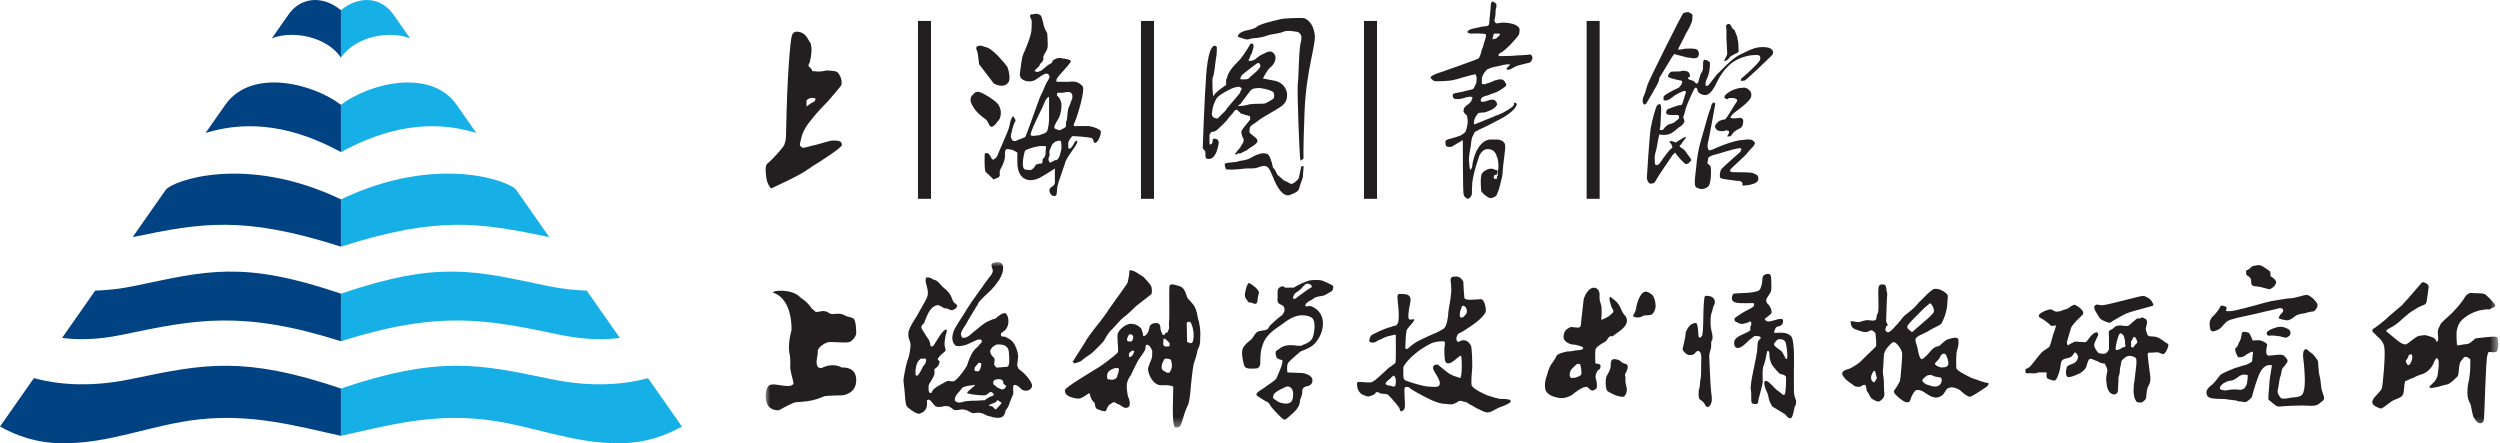
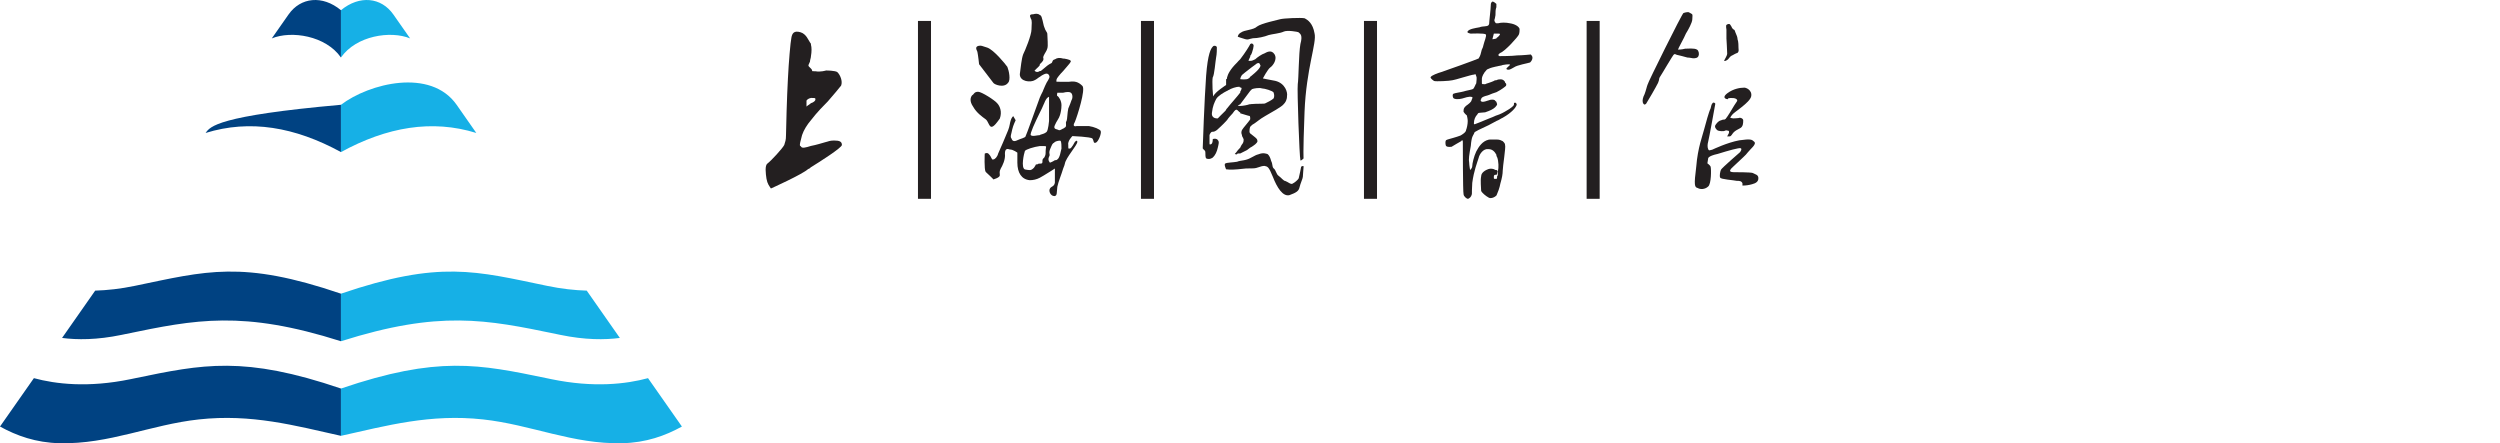
<svg xmlns="http://www.w3.org/2000/svg" xmlns:xlink="http://www.w3.org/1999/xlink" width="282px" height="50px" viewBox="0 0 282 50" version="1.1">
  <title>LOGO</title>
  <defs>
    <polygon id="path-1" points="-3.64602715e-14 -4.55753393e-15 195.455 -4.55753393e-15 195.455 18.664 -3.64602715e-14 18.664" />
  </defs>
  <g id="页面-1" stroke="none" stroke-width="1" fill="none" fill-rule="evenodd">
    <g id="MainLogo" transform="translate(-240, -25)">
      <g id="LOGO" transform="translate(240, 25)">
        <line x1="104.282" y1="2.362" x2="104.282" y2="22.426" id="Stroke-1" stroke="#231F20" stroke-width="1.471" />
        <line x1="129.436" y1="2.362" x2="129.436" y2="22.426" id="Stroke-2" stroke="#231F20" stroke-width="1.471" />
        <line x1="154.591" y1="2.362" x2="154.591" y2="22.426" id="Stroke-3" stroke="#231F20" stroke-width="1.471" />
        <line x1="179.707" y1="2.362" x2="179.707" y2="22.426" id="Stroke-4" stroke="#231F20" stroke-width="1.471" />
        <g>
          <path d="M90.973,11.355 C90.973,11.355 91.061,11.137 91.475,11.05 L91.563,11.05 C91.977,11.05 91.977,11.05 91.977,11.246 C91.977,11.355 91.781,11.551 91.475,11.639 C91.279,11.835 90.973,11.944 90.973,12.054 L90.973,11.355 Z M94.072,15.85 C93.57,15.85 93.461,15.959 93.068,16.046 C92.675,16.156 92.065,16.352 91.475,16.461 C90.864,16.657 90.472,16.745 90.363,16.548 C90.275,16.352 90.057,16.745 90.472,15.239 C90.668,14.65 91.061,14.039 91.475,13.559 C92.174,12.643 92.981,11.835 93.374,11.442 C94.072,10.635 94.574,10.046 94.879,9.653 C95.076,9.152 94.77,8.453 94.465,8.148 C94.268,7.951 93.177,7.951 93.177,7.951 C93.177,7.951 92.566,8.148 91.977,8.038 C91.366,8.038 91.781,8.038 91.475,7.733 C91.061,7.34 91.17,7.449 91.366,6.948 C91.366,6.751 91.475,6.533 91.475,6.337 C91.563,5.835 91.563,5.333 91.475,5.049 L91.475,4.94 C91.17,4.547 90.973,3.827 90.275,3.631 C89.577,3.435 89.359,3.74 89.271,4.242 C89.162,4.744 88.966,7.035 88.879,8.846 C88.77,10.744 88.661,14.65 88.661,15.239 C88.661,15.85 88.573,15.959 88.464,16.352 C88.268,16.745 86.959,18.163 86.566,18.447 C86.26,18.665 86.369,19.56 86.457,20.149 C86.566,20.76 86.762,20.956 86.959,21.262 C86.959,21.262 90.559,19.647 91.17,19.058 C91.279,19.058 91.366,18.949 91.475,18.861 C92.479,18.25 94.967,16.657 94.967,16.352 C94.967,15.959 94.683,15.85 94.072,15.85 L94.072,15.85 Z" id="Fill-5" fill="#231F20" />
          <path d="M110.441,7.245 L112.036,9.33 C112.121,9.522 113.248,9.989 113.716,9.33 C114.014,9.032 113.823,8.011 113.631,7.543 C113.355,7.16 112.121,5.65 111.376,5.374 C110.717,5.182 110.717,5.097 110.334,5.182 C110.058,5.288 110.058,5.459 110.249,5.842 C110.334,6.224 110.441,7.245 110.441,7.245" id="Fill-7" fill="#231F20" />
          <path d="M111.844,14.307 C112.121,14.307 112.504,13.754 112.78,13.371 C113.057,12.605 112.78,11.967 112.504,11.669 C112.227,11.308 110.717,10.351 110.334,10.351 C109.867,10.351 109.867,10.649 109.675,10.734 C109.484,10.925 109.313,11.393 109.781,12.052 C110.143,12.712 110.802,13.18 111.185,13.456 C111.461,13.648 111.568,14.307 111.844,14.307" id="Fill-9" fill="#231F20" />
          <path d="M120.863,11.308 C120.777,11.584 120.692,11.776 120.501,12.244 C120.395,12.712 120.395,13.456 120.309,13.648 C120.118,13.839 120.395,14.222 120.118,14.392 C120.033,14.392 120.033,14.498 119.927,14.498 C119.735,14.584 119.65,14.69 119.459,14.69 C119.267,14.584 119.076,14.584 118.991,14.498 C118.906,14.392 118.906,14.307 118.991,14.116 C119.183,13.648 119.459,13.371 119.565,12.988 C119.65,12.712 119.735,12.329 119.735,11.861 C119.735,11.393 119.459,10.925 119.267,10.819 C119.183,10.819 119.267,10.457 119.267,10.457 L119.927,10.457 C120.309,10.351 120.692,10.351 120.777,10.457 C120.969,10.542 121.054,11.01 120.863,11.308 M119.267,17.987 C119.183,18.072 119.076,18.072 118.991,18.072 C118.715,18.263 118.438,18.348 118.438,18.348 C118.438,18.348 118.14,18.072 118.332,17.689 C118.523,17.328 118.246,17.412 118.438,16.86 C118.715,16.2 118.715,16.2 118.906,16.094 L118.991,16.008 C119.183,15.902 119.565,15.817 119.65,15.902 C119.735,16.094 119.735,16.476 119.735,16.753 C119.65,17.03 119.565,17.795 119.267,17.987 M117.736,15.073 C117.672,15.094 117.587,15.115 117.481,15.158 C117.481,15.158 117.396,15.158 117.289,15.243 C117.013,15.243 116.46,15.434 116.269,15.243 C116.162,15.073 116.736,13.839 117.289,12.712 C117.46,12.371 117.63,12.031 117.736,11.755 C117.757,11.733 117.757,11.712 117.778,11.67 C118.055,10.925 118.332,10.925 118.332,10.925 L118.332,13.648 C118.332,13.648 118.246,14.69 118.055,14.882 C117.928,14.988 117.843,15.03 117.736,15.073 M117.949,17.03 C117.949,17.412 117.949,17.498 117.778,17.795 C117.757,17.795 117.757,17.817 117.736,17.817 C117.587,17.987 117.587,17.987 117.587,18.263 C117.587,18.455 117.481,18.455 117.289,18.455 C117.204,18.455 117.119,18.455 117.013,18.54 C116.736,18.54 116.928,18.54 116.63,18.922 C116.269,19.284 116.162,19.199 115.609,19.114 C115.141,18.922 115.503,17.328 115.609,17.03 C115.694,16.86 116.63,16.562 117.289,16.476 L117.736,16.476 L117.778,16.476 C118.14,16.476 117.949,16.562 117.949,17.03 M124.16,14.775 C124.074,14.584 123.415,14.307 122.841,14.222 L121.437,14.222 C121.437,14.222 120.863,14.392 121.246,13.754 C121.522,13.095 122.479,10.074 122.096,9.691 C121.628,9.224 121.246,9.138 120.586,9.224 L119.927,9.224 L119.565,9.224 C118.991,9.224 119.183,9.224 119.183,8.947 C119.183,8.862 119.565,8.373 119.927,8.011 C120.309,7.543 120.692,7.16 120.777,6.969 C120.863,6.778 120.501,6.693 120.033,6.608 L119.927,6.608 C119.565,6.501 119.267,6.501 118.991,6.693 C118.608,6.778 118.8,7.075 118.523,7.16 C118.268,7.288 117.991,7.501 117.736,7.735 C117.63,7.82 117.502,7.926 117.396,8.011 L117.289,8.011 C117.013,8.202 116.821,8.096 116.736,8.011 C116.545,8.011 117.119,7.628 117.289,7.352 L117.289,7.245 C117.587,6.969 117.778,6.778 117.672,6.501 C117.672,6.437 117.693,6.352 117.736,6.267 C117.843,6.012 118.076,5.735 118.14,5.459 C118.246,5.182 118.14,4.247 118.14,3.864 C118.14,3.587 117.949,3.587 117.778,3.013 C117.757,2.97 117.757,2.928 117.736,2.885 C117.651,2.481 117.566,2.141 117.481,1.885 C117.396,1.8 117.396,1.694 117.289,1.694 C117.119,1.524 116.821,1.524 116.545,1.609 C116.077,1.609 116.162,1.8 116.269,2.077 C116.46,2.353 116.354,2.736 116.354,3.31 C116.354,3.97 115.609,5.756 115.418,6.118 C115.226,6.608 115.141,7.628 115.035,8.373 C115.035,9.224 116.269,9.33 116.736,9.032 C116.928,8.947 117.119,8.756 117.289,8.67 C117.438,8.543 117.608,8.458 117.736,8.394 C117.949,8.288 118.119,8.267 118.246,8.373 C118.523,8.67 118.332,8.862 118.055,9.33 C117.885,9.649 117.864,9.755 117.736,10.032 C117.715,10.074 117.693,10.117 117.672,10.181 C117.672,10.266 117.481,10.542 117.289,11.01 C116.736,12.52 115.801,15.158 115.694,15.349 C115.694,15.541 115.141,15.626 114.758,15.817 C114.375,16.008 114.184,15.902 114.099,15.626 C113.908,15.434 114.099,15.073 114.184,14.584 C114.29,14.116 114.567,13.562 114.567,13.562 L114.29,13.095 C114.29,13.095 114.099,13.265 114.014,13.562 C113.908,13.839 113.908,14.222 113.716,14.69 C113.525,15.158 112.78,16.944 112.589,17.328 C112.504,17.689 112.227,17.987 112.036,17.987 C111.844,18.072 111.844,17.689 111.568,17.412 C111.376,17.136 111.079,17.328 111.079,17.328 C111.079,17.328 110.994,19.114 111.185,19.39 C111.376,19.582 112.121,20.241 112.036,20.241 C112.036,20.241 112.78,20.05 112.78,19.773 C112.78,19.476 112.695,19.39 112.887,19.008 C113.057,18.731 113.44,17.987 113.355,17.328 C113.355,16.753 113.631,16.753 113.908,16.86 C114.29,16.86 114.758,17.221 114.758,17.221 L114.758,18.348 C114.758,19.476 115.226,20.241 116.162,20.326 C116.545,20.326 116.928,20.241 117.289,20.05 C117.438,19.965 117.587,19.88 117.736,19.794 C118.417,19.39 118.991,19.008 118.991,19.008 L118.991,19.284 L118.991,20.518 L118.991,20.603 C118.906,21.071 118.608,20.986 118.438,21.262 C118.246,21.56 118.523,22.113 118.906,22.113 L118.991,22.113 C119.267,22.028 119.183,21.73 119.267,21.071 C119.374,20.518 119.735,19.667 119.927,19.008 C120.033,18.731 120.118,18.54 120.118,18.455 C120.224,17.795 121.522,16.37 121.522,16.008 C121.522,15.711 121.246,16.008 121.246,16.008 C121.246,16.008 120.863,16.753 120.692,16.753 C120.501,16.753 120.501,16.86 120.501,16.37 C120.395,15.902 120.969,15.349 120.969,15.349 C120.969,15.349 123.032,15.434 123.223,15.626 C123.415,15.902 123.309,16.2 123.606,16.094 C123.883,16.008 124.266,15.073 124.16,14.775" id="Fill-11" fill="#231F20" />
          <path d="M148.28,3.762 C148.088,2.634 147.536,2.252 147.153,2.06 C146.77,1.975 144.792,2.06 144.409,2.166 C144.133,2.252 142.261,2.634 141.793,2.996 C141.41,3.379 140.368,3.379 140.006,3.655 C139.623,3.847 139.623,4.144 139.623,4.144 C139.623,4.144 140.091,4.315 140.474,4.421 C140.836,4.506 140.751,4.421 141.325,4.315 C141.878,4.315 142.644,4.144 143.111,3.953 C143.473,3.847 144.409,3.762 144.792,3.57 C145.175,3.379 146.387,3.57 146.493,3.655 C146.685,3.847 146.961,3.953 146.685,4.974 C146.493,6.016 146.493,8.845 146.387,9.504 C146.302,10.164 146.578,17.778 146.685,18.055 C146.685,18.246 147.047,17.863 147.047,17.863 C147.047,17.863 146.961,17.587 147.153,12.61 C147.344,7.718 148.556,4.804 148.28,3.762" id="Fill-13" fill="#231F20" />
          <path d="M146.77,18.799 C146.77,18.799 146.578,19.841 146.493,20.118 C146.387,20.309 146.026,20.607 145.834,20.692 C145.643,20.884 145.26,20.501 144.983,20.416 C144.792,20.416 144.515,20.033 144.239,19.841 C143.941,19.65 143.941,19.182 143.664,18.991 C143.473,18.799 143.58,18.523 143.388,18.161 C143.282,17.778 143.197,17.587 143.005,17.395 C142.814,17.31 142.452,17.204 141.984,17.395 C141.601,17.502 141.686,17.502 141.133,17.778 C140.474,18.161 140.006,18.055 139.538,18.246 C139.049,18.331 138.411,18.331 138.22,18.438 C138.028,18.523 138.304,19.097 138.304,19.097 C138.304,19.097 138.772,19.182 139.623,19.097 C140.474,18.991 140.666,18.991 141.325,18.991 C141.878,18.991 142.154,18.714 142.644,18.714 C143.005,18.799 143.112,18.799 143.58,19.948 C144.047,21.16 144.707,22.202 145.451,22.011 C146.217,21.734 146.493,21.543 146.578,21.16 C146.685,20.692 146.961,20.118 146.961,19.948 C146.961,19.756 147.046,18.906 147.046,18.799 C147.046,18.629 146.77,18.799 146.77,18.799" id="Fill-15" fill="#231F20" />
          <path d="M136.709,12.695 C136.794,11.951 136.986,11.567 137.177,11.185 C137.369,10.823 138.028,10.44 138.411,10.249 C138.496,10.249 138.496,10.164 138.581,10.164 C138.879,9.973 139.432,9.781 139.815,9.781 C139.815,9.781 139.815,9.866 139.9,9.866 C140.176,9.866 140.006,10.164 139.9,10.334 L139.9,10.44 C139.623,10.823 138.773,11.759 138.411,12.227 C138.305,12.312 138.305,12.419 138.219,12.503 C137.922,12.78 137.369,13.354 137.369,13.354 C137.369,13.354 136.603,13.439 136.709,12.695 M140.091,8.462 C140.176,8.377 140.665,7.994 141.027,7.718 C141.091,7.654 141.155,7.611 141.219,7.569 C141.495,7.356 141.708,7.229 141.793,7.144 C142.069,7.059 142.069,7.144 142.154,7.335 C142.261,7.42 142.069,7.718 141.793,7.994 C141.644,8.143 141.431,8.335 141.219,8.505 C141.155,8.569 141.091,8.611 141.027,8.653 C140.942,8.739 140.942,8.845 140.836,8.845 C140.665,9.037 139.9,8.93 139.9,8.93 C139.9,8.93 139.9,8.739 140.091,8.462 M143.665,10.44 C143.75,10.717 143.75,10.908 143.665,11.099 C143.473,11.291 142.92,11.567 142.729,11.653 C142.643,11.738 141.75,11.674 141.219,11.738 C141.155,11.738 141.091,11.738 141.027,11.759 L140.942,11.759 C140.751,11.844 140.176,11.951 139.9,11.951 L139.623,11.951 C139.623,11.951 139.708,11.844 139.9,11.759 C140.176,11.376 140.751,10.632 141.027,10.249 C141.133,10.164 141.219,10.057 141.219,10.057 C141.41,9.973 142.069,9.866 142.346,9.973 C142.643,9.973 143.579,10.249 143.665,10.44 M136.709,14.865 C136.901,14.865 136.986,14.865 137.262,14.673 C137.369,14.567 137.922,14.099 138.411,13.546 C138.581,13.269 138.879,12.971 139.049,12.78 C139.538,12.035 139.538,12.503 139.9,12.695 L139.9,12.78 C140.283,12.886 140.836,13.078 140.942,13.078 C141.027,13.078 141.027,13.354 141.027,13.439 C141.027,13.546 140.176,14.481 140.091,14.673 C140.006,14.865 140.006,15.056 140.091,15.226 C140.091,15.417 140.176,15.417 140.283,15.715 C140.283,15.885 140.283,15.992 140.176,16.183 C140.176,16.183 140.006,16.374 139.9,16.651 C139.708,16.843 139.538,17.034 139.432,17.204 C139.24,17.395 139.24,17.395 139.432,17.395 C139.623,17.502 139.432,17.311 139.708,17.311 L139.9,17.311 C140.091,17.204 140.474,17.034 140.665,16.927 C140.751,16.843 140.942,16.736 141.027,16.651 C141.091,16.609 141.155,16.587 141.219,16.545 C141.367,16.438 141.538,16.332 141.602,16.268 C141.878,15.992 141.878,15.992 141.793,15.715 C141.708,15.566 141.431,15.375 141.219,15.205 C141.155,15.141 141.091,15.098 141.027,15.056 C140.942,14.949 140.942,14.865 140.942,14.865 C140.942,14.758 140.942,14.481 141.027,14.29 C141.133,14.205 141.133,14.205 141.219,14.099 C141.602,13.907 142.069,13.439 142.729,13.078 C143.388,12.695 144.6,12.035 144.792,11.759 C144.983,11.567 145.175,11.291 145.175,10.823 C145.26,10.44 144.983,9.398 143.856,9.121 C142.814,8.93 142.452,8.845 142.452,8.845 C142.452,8.845 143.005,7.803 143.282,7.611 C143.579,7.42 144.133,6.676 143.75,6.101 C143.388,5.548 142.814,5.931 142.643,6.016 C142.346,6.101 141.793,6.484 141.602,6.676 C141.474,6.739 141.346,6.803 141.219,6.846 C141.155,6.846 141.091,6.867 141.027,6.867 L140.836,6.867 C140.836,6.761 140.942,6.591 141.027,6.399 L141.027,6.293 C141.091,6.229 141.176,6.101 141.219,5.953 C141.325,5.655 141.41,5.293 141.41,5.165 C141.41,5.038 141.325,4.932 141.219,4.91 C141.176,4.889 141.091,4.91 141.027,4.974 C140.942,5.165 140.474,5.931 139.9,6.676 C139.708,6.867 139.623,6.952 139.538,7.059 C138.773,7.803 138.496,8.377 138.411,8.739 C138.411,8.845 138.411,8.93 138.305,8.93 L138.305,9.589 C138.305,9.589 136.986,10.44 136.901,10.823 C136.794,11.185 136.709,9.037 136.794,8.739 C136.986,8.462 137.092,6.952 137.177,6.484 C137.262,6.101 137.262,5.548 137.262,5.357 C137.262,5.165 136.901,5.08 136.794,5.272 C136.603,5.463 136.242,6.016 136.05,8.547 C135.859,11.185 135.667,16.545 135.667,16.736 C135.774,16.927 135.965,16.927 135.965,17.204 C135.965,17.395 135.965,17.779 136.05,17.863 C136.242,17.97 136.518,17.97 136.794,17.779 C137.092,17.502 137.262,17.119 137.369,16.651 C137.454,16.268 137.56,15.992 137.369,15.8 C137.262,15.609 136.901,15.609 136.794,15.715 C136.794,15.885 136.794,16.183 136.603,16.268 C136.518,16.268 136.433,16.374 136.433,16.183 L136.433,15.226 C136.433,15.226 136.518,14.949 136.709,14.865" id="Fill-17" fill="#231F20" />
          <path d="M168.832,4.265 C168.812,4.285 168.792,4.306 168.792,4.346 C168.591,4.404 168.403,4.42 168.342,4.426 L168.505,3.794 L168.792,3.794 L168.832,3.794 L169.058,3.794 C169.323,3.794 169.16,3.978 168.975,4.163 C168.914,4.203 168.873,4.223 168.832,4.265 M169.957,7.68 C169.875,7.782 169.957,7.864 170.141,7.864 C170.243,7.864 170.325,7.864 170.775,7.598 C171.143,7.332 172.309,7.148 172.595,7.046 C172.759,6.882 172.861,6.698 172.861,6.514 C172.861,6.33 172.759,6.248 172.677,6.146 C172.677,6.146 171.675,6.248 171.143,6.248 C170.591,6.33 169.16,6.33 169.16,6.33 C169.16,6.33 168.792,6.248 169.241,5.962 C169.773,5.778 171.225,4.163 171.327,3.897 C171.409,3.712 171.409,3.426 171.409,3.262 C171.327,2.976 170.878,2.71 170.325,2.628 C169.875,2.526 169.323,2.526 168.975,2.628 L168.832,2.628 L168.792,2.628 C168.689,2.628 168.689,2.526 168.607,2.444 C168.505,2.158 168.607,2.342 168.689,1.708 C168.689,1.36 168.689,1.074 168.792,0.808 L168.792,0.542 L168.792,0.44 C168.689,0.358 168.505,0.174 168.342,0.174 C168.239,0.277 168.158,0.277 168.158,0.624 C168.158,0.992 167.974,2.444 167.974,2.71 C167.953,2.772 167.932,2.813 167.912,2.833 C167.728,3.037 167.278,2.915 166.89,3.079 C166.44,3.16 165.724,3.262 165.56,3.528 C165.376,3.712 165.908,3.794 165.908,3.794 C165.908,3.794 167.524,3.712 167.605,3.897 C167.708,4.06 167.421,4.694 167.339,5.062 C167.258,5.512 167.155,5.43 167.074,5.88 C166.971,6.33 166.89,6.412 166.787,6.596 C166.624,6.698 162.84,8.048 162.574,8.13 C162.206,8.232 161.49,8.498 161.388,8.682 C161.306,8.764 161.49,8.948 161.756,9.132 C161.94,9.214 163.556,9.132 163.842,9.05 C164.026,9.05 165.99,8.416 166.255,8.416 C166.521,8.314 166.44,8.416 166.521,8.6 C166.624,8.764 166.521,9.214 166.521,9.398 C166.44,9.5 166.337,9.848 166.174,10.032 C165.99,10.134 165.376,10.216 165.09,10.318 C164.824,10.4 164.108,10.482 163.924,10.584 C163.842,10.666 163.842,10.85 163.924,11.034 C164.026,11.218 164.558,11.218 164.926,11.116 C165.192,11.034 165.724,10.85 165.99,10.932 C166.174,10.932 166.071,11.116 165.99,11.3 C165.99,11.484 165.642,11.75 165.376,11.934 C165.192,12.118 165.09,12.2 165.09,12.486 C165.008,12.67 165.458,13.018 165.458,13.018 C165.458,13.018 165.56,13.386 165.56,13.652 C165.56,14.02 165.458,14.47 165.376,14.654 C165.376,14.92 164.926,15.186 164.742,15.288 C164.558,15.37 164.19,15.472 163.924,15.554 C163.658,15.636 163.208,15.738 163.106,15.82 C163.024,15.922 163.024,16.27 163.106,16.454 C163.29,16.638 163.658,16.556 163.74,16.556 C163.924,16.454 164.64,16.004 164.824,15.922 C164.926,15.738 165.008,15.82 165.008,16.004 C165.008,16.106 165.008,21.709 165.09,21.894 C165.09,22.16 165.458,22.426 165.56,22.426 C165.724,22.426 165.99,22.16 165.99,21.976 C166.071,21.894 165.99,22.057 166.071,20.626 C166.255,19.255 166.624,18.355 166.787,17.824 C166.89,17.353 167.339,16.74 167.891,16.822 L167.912,16.822 C168.342,16.822 168.607,17.108 168.792,17.456 C168.792,17.517 168.792,17.599 168.832,17.66 C168.853,17.681 168.853,17.701 168.873,17.722 C169.058,18.171 169.058,18.989 168.975,19.255 C168.975,19.624 168.975,19.808 168.873,19.889 C168.873,20.033 168.873,20.135 168.832,20.155 C168.832,20.155 168.812,20.176 168.792,20.176 L168.689,20.176 C168.505,20.176 168.505,20.176 168.505,19.992 C168.505,19.808 168.505,19.705 168.792,19.705 C168.812,19.705 168.812,19.705 168.832,19.685 C168.955,19.624 168.873,19.624 168.873,19.542 C168.955,19.378 168.975,19.276 168.832,19.194 C168.812,19.194 168.812,19.174 168.792,19.174 L168.689,19.174 C168.444,19.01 168.096,18.989 167.912,19.071 L167.891,19.071 C167.605,19.174 167.074,19.439 167.074,19.889 C166.971,20.339 167.074,21.26 167.074,21.525 C167.135,21.73 167.605,22.119 167.912,22.283 C168.014,22.343 168.117,22.364 168.158,22.343 C168.342,22.343 168.607,22.241 168.792,22.057 C168.792,22.037 168.812,22.017 168.832,21.976 C168.955,21.709 169.16,21.178 169.241,20.707 C169.425,20.073 169.507,19.624 169.507,19.255 C169.507,18.806 169.875,16.556 169.773,16.372 C169.773,16.188 169.691,16.106 169.507,15.922 C169.344,15.84 169.16,15.738 168.832,15.738 L168.792,15.738 L168.076,15.738 C168.014,15.738 167.953,15.758 167.912,15.758 C167.196,15.922 166.787,16.576 166.521,17.087 C166.255,17.64 166.071,18.458 166.071,18.724 C166.071,18.989 165.826,19.174 165.826,19.174 C165.826,19.174 165.724,18.622 165.724,18.355 C165.642,17.988 165.724,17.456 165.908,16.454 C165.99,15.37 166.174,15.288 166.255,15.104 C166.337,14.838 166.337,14.92 166.787,14.654 C167.033,14.531 167.442,14.347 167.912,14.122 C168.178,13.979 168.485,13.815 168.792,13.652 C168.812,13.652 168.812,13.652 168.832,13.631 C169.078,13.549 169.262,13.386 169.507,13.283 C170.591,12.67 170.959,12.118 171.041,11.934 C171.143,11.75 171.041,11.668 170.959,11.586 C170.775,11.586 170.775,11.586 170.775,11.75 C170.775,11.852 170.775,11.934 170.243,12.302 C169.773,12.568 169.691,12.67 169.058,12.936 C168.975,12.936 168.914,12.997 168.832,13.018 L168.792,13.018 C168.546,13.14 168.239,13.263 167.912,13.386 C167.155,13.713 166.337,14.02 166.337,14.02 C166.337,14.02 166.255,14.02 166.255,13.918 C166.255,13.468 166.44,13.12 166.624,12.936 C166.787,12.67 166.705,12.752 167.524,12.67 C167.667,12.629 167.789,12.568 167.912,12.527 C168.342,12.363 168.648,12.159 168.792,11.934 C168.792,11.934 168.812,11.913 168.832,11.873 C168.853,11.852 168.873,11.811 168.873,11.75 C168.873,11.709 168.853,11.668 168.832,11.627 C168.812,11.566 168.792,11.525 168.792,11.484 C168.689,11.402 168.689,11.402 168.607,11.3 C168.505,11.218 168.158,11.218 167.974,11.3 C167.953,11.32 167.932,11.32 167.912,11.32 C167.667,11.402 167.421,11.484 167.258,11.484 C166.971,11.484 166.971,11.218 167.074,11.218 C167.074,11.116 167.074,10.932 167.789,10.768 C167.83,10.748 167.871,10.727 167.912,10.727 C168.158,10.625 168.485,10.482 168.792,10.4 C168.812,10.4 168.812,10.379 168.832,10.379 C169.364,10.114 169.794,9.766 169.875,9.684 C169.957,9.5 169.875,9.398 169.773,9.316 C169.773,9.132 169.507,8.948 169.323,8.948 C169.16,8.948 168.996,8.948 168.832,9.03 C168.812,9.03 168.812,9.03 168.792,9.05 C168.689,9.05 168.607,9.05 168.505,9.132 C168.403,9.193 168.137,9.275 167.912,9.357 C167.748,9.398 167.605,9.459 167.524,9.5 C167.258,9.5 167.155,9.5 167.155,9.398 L167.155,8.866 C167.155,8.682 167.339,8.232 167.708,7.864 C167.769,7.823 167.83,7.782 167.912,7.762 C168.158,7.639 168.444,7.578 168.792,7.496 L168.832,7.496 C169.098,7.414 169.344,7.414 169.507,7.332 C170.059,7.23 170.407,7.23 170.325,7.332 C170.243,7.414 170.059,7.598 169.957,7.68" id="Fill-19" fill="#231F20" />
          <path d="M187.212,8.724 C187.297,8.639 188.743,6.129 188.829,6.129 C188.999,6.045 189.084,6.215 189.275,6.215 C189.36,6.215 189.998,6.406 190.339,6.491 C190.615,6.491 190.892,6.576 190.977,6.576 C191.147,6.576 191.509,6.576 191.593,6.299 C191.7,6.045 191.593,5.683 191.423,5.598 C191.147,5.406 190.339,5.492 190.083,5.492 C189.722,5.598 189.275,5.598 189.275,5.598 C189.275,5.492 189.998,4.237 190.169,3.79 C190.445,3.344 190.892,2.535 190.892,2.173 C190.892,1.812 190.977,1.642 190.806,1.557 C190.7,1.472 190.445,1.365 190.445,1.365 C190.445,1.365 190.169,1.365 189.892,1.472 C189.722,1.557 185.851,9.363 185.851,9.533 C185.766,9.724 185.681,10.171 185.51,10.617 C185.319,10.979 185.234,11.341 185.319,11.596 C185.404,11.787 185.51,11.872 185.681,11.702 C185.766,11.596 186.851,9.724 187.021,9.363 C187.212,8.916 187.106,8.916 187.212,8.724" id="Fill-21" fill="#231F20" />
-           <path d="M199.144,5.322 C198.059,5.236 197.443,5.598 196.358,6.13 C195.294,6.576 194.039,8.108 193.678,8.384 C193.402,8.724 192.87,9.447 192.678,9.639 C192.508,9.724 192.317,9.724 192.402,9.533 C192.402,9.277 192.317,9.363 192.678,8.554 C192.955,7.661 192.87,7.108 192.87,7.023 C192.763,6.938 192.593,6.768 192.402,6.768 C192.147,6.661 192.147,6.853 192.147,6.938 C192.062,7.023 192.147,7.746 192.062,7.916 C191.955,8.193 191.955,8.193 191.87,8.278 C191.785,8.384 191.594,9.277 191.508,9.363 C191.508,9.447 191.338,9.447 191.253,9.363 C191.147,9.277 191.062,9.086 190.892,9.086 C190.615,9.001 190.615,9.001 190.445,8.916 C190.338,8.724 190.53,8.724 190.615,8.64 C190.7,8.554 190.53,8.193 190.445,8.108 C190.253,8.023 189.892,7.916 189.637,8.023 C189.36,8.108 188.637,8.023 188.467,8.108 C188.36,8.193 188.275,8.278 188.19,8.469 C188.105,8.64 188.105,8.64 188.275,8.724 C188.36,8.831 189.53,9.086 189.637,9.086 C189.722,9.086 189.807,9.277 189.722,9.363 C189.722,9.533 189.36,9.895 189.36,9.895 C188.552,10.256 187.935,10.618 187.744,10.788 C187.574,10.979 187.659,10.979 187.659,11.256 C187.659,11.426 187.744,11.256 187.935,11.341 C188.02,11.341 188.275,11.256 188.637,10.979 C188.999,10.618 189.892,10.256 189.998,10.256 C190.083,10.256 190.168,10.256 190.168,10.447 C190.083,10.618 189.807,11.702 189.722,11.787 C189.53,11.872 189.637,11.872 189.36,11.872 C189.084,11.957 188.275,12.234 188.105,12.319 C188.02,12.404 187.935,12.596 187.935,12.68 C187.935,12.872 188.105,12.957 188.36,12.957 C188.637,13.042 189.275,12.872 189.36,13.042 C189.445,13.127 189.36,13.319 189.36,13.404 C189.275,13.489 188.999,13.659 188.914,13.765 C188.743,13.85 188.637,13.935 188.275,14.021 C187.829,14.212 187.574,14.659 187.574,14.659 L187.212,14.659 C187.212,14.574 187.297,14.297 187.297,14.127 C187.297,13.935 187.382,12.404 187.382,12.404 C187.382,12.404 187.382,11.872 187.297,11.787 C187.212,11.702 187.212,11.702 186.935,11.872 C186.765,12.064 186.404,13.404 186.212,14.382 C186.042,15.467 185.766,19.955 185.766,20.04 C185.766,20.231 185.851,20.487 186.042,20.678 C186.212,20.763 186.574,20.678 186.659,20.572 C186.659,20.401 186.659,20.678 186.85,20.231 C187.021,19.869 188.552,17.7 188.637,17.53 C188.743,17.445 188.914,17.168 188.999,17.253 C188.999,17.36 189.998,18.508 190.168,18.508 C190.445,18.508 190.53,18.338 190.615,18.253 C190.806,18.147 190.806,17.977 190.7,17.892 C190.615,17.7 190.338,17.445 190.253,17.253 C190.168,17.083 189.807,16.722 189.722,16.722 C189.53,16.637 189.445,16.446 189.445,16.446 C189.445,16.446 189.53,16.36 189.637,16.275 C189.722,16.084 190.168,15.552 190.168,15.552 C190.168,15.552 190.168,15.382 190.083,15.467 C189.892,15.467 189.084,16.084 188.999,16.084 C188.914,15.999 188.637,15.914 188.467,15.914 C188.275,15.914 188.275,15.999 188.467,16.19 C188.637,16.446 188.637,16.552 188.637,16.552 C188.637,16.552 188.743,16.637 188.36,16.892 C188.105,17.168 187.382,18.147 187.212,18.423 C186.935,18.7 186.85,18.615 186.765,18.615 C186.659,18.508 186.659,18.338 186.659,18.062 C186.659,17.807 186.574,17.7 186.85,16.807 C187.021,15.914 187.106,15.19 187.212,15.19 C187.297,15.19 186.404,15.105 187.382,15.19 C188.36,15.382 188.914,14.744 189.36,14.382 C189.807,14.127 189.892,13.935 189.998,13.765 C189.998,13.659 189.998,13.489 189.892,13.319 C189.807,13.127 189.998,13.042 190.083,12.511 C190.168,11.957 191.062,10.086 191.147,9.979 C191.253,9.809 191.338,9.895 191.423,9.979 C191.508,10.171 191.423,10.532 192.147,10.702 C192.87,10.894 193.317,9.895 193.486,9.639 C193.571,9.447 194.125,8.193 195.018,7.385 C195.826,6.576 197.166,6.215 197.889,6.215 C198.612,6.13 198.612,6.406 198.527,6.768 C198.421,7.108 196.634,8.724 196.443,8.831 C196.358,9.001 196.358,9.001 196.358,9.086 C196.443,9.171 196.634,9.086 196.805,9.086 C196.996,9.001 199.953,6.215 199.953,6.13 C200.038,5.959 200.123,5.407 199.144,5.322" id="Fill-23" fill="#231F20" />
          <path d="M197.698,19.508 C197.443,19.423 195.826,19.423 195.635,19.423 C195.465,19.423 195.018,19.423 195.188,19.146 C195.294,18.955 195.55,18.785 195.996,18.339 C196.443,17.892 196.911,17.53 197.166,17.169 C197.443,16.807 198.166,16.275 197.889,15.999 C197.613,15.743 197.528,15.637 196.188,15.828 C194.826,16.084 193.316,16.807 193.125,16.892 C192.955,16.892 192.763,17.083 192.678,16.807 C192.593,16.637 192.593,16.275 192.678,15.999 C192.763,15.743 193.487,11.702 193.487,11.702 C193.487,11.702 193.402,11.511 193.21,11.596 C193.04,11.787 193.04,11.872 192.955,12.234 C192.763,12.595 192.402,13.936 192.232,14.573 C192.061,15.275 191.508,16.637 191.338,18.785 C191.062,20.933 191.147,21.125 191.508,21.21 C191.785,21.38 192.317,21.38 192.678,21.04 C193.04,20.763 193.04,19.061 192.955,18.785 C192.87,18.615 192.593,18.423 192.593,18.423 L192.678,17.892 C192.678,17.892 192.593,17.615 193.763,17.36 C194.933,16.998 196.188,16.637 196.358,16.722 C196.549,16.807 196.273,17.169 196.273,17.169 C196.273,17.169 194.21,18.955 194.124,19.146 C194.039,19.317 193.933,19.87 194.039,20.04 C194.124,20.231 195.55,20.317 195.911,20.401 C196.188,20.401 196.443,20.401 196.549,20.678 L196.549,20.933 C196.549,20.933 196.996,20.933 197.358,20.848 C197.698,20.763 198.251,20.678 198.336,20.231 C198.421,19.678 197.974,19.678 197.698,19.508" id="Fill-25" fill="#231F20" />
          <path d="M194.656,13.404 C194.486,13.574 194.486,13.404 194.125,13.574 C193.763,13.659 193.571,14.021 193.486,14.127 C193.401,14.297 193.486,14.467 193.678,14.659 C193.848,14.829 194.486,14.829 194.571,14.744 C194.741,14.659 194.826,14.744 194.933,14.744 C195.103,14.744 195.018,15.02 195.018,15.02 L194.826,15.382 L195.103,15.382 C195.294,15.382 195.38,15.105 195.55,14.935 C195.741,14.744 195.911,14.659 196.273,14.467 C196.634,14.297 196.634,13.85 196.634,13.574 C196.634,13.404 196.358,13.212 196.103,13.318 C195.826,13.318 195.55,13.404 195.294,13.318 C195.103,13.318 195.188,13.212 195.38,12.957 C195.55,12.681 197.357,11.596 197.528,10.894 C197.698,10.171 196.911,9.809 196.634,9.895 C196.358,9.895 195.55,9.979 194.826,10.532 C194.04,11.149 195.018,11.256 194.933,11.149 C194.741,11.064 195.55,10.979 195.826,11.149 C196.103,11.341 195.911,11.426 195.635,11.872 C195.38,12.319 194.826,13.212 194.656,13.404" id="Fill-27" fill="#231F20" />
          <path d="M195.018,6.576 C195.188,6.3 195.465,6.215 195.465,6.215 C195.465,6.215 195.741,6.045 195.996,5.959 C196.188,5.768 196.103,5.598 196.103,5.407 C196.103,5.236 196.103,4.683 195.996,4.428 C195.996,4.237 195.911,3.981 195.741,3.62 C195.635,3.258 195.635,3.428 195.465,3.258 C195.294,3.067 195.379,3.067 195.188,2.812 C195.103,2.62 194.827,2.726 194.742,2.812 C194.657,2.897 194.742,3.343 194.742,3.343 L194.742,4.343 C194.742,4.343 194.827,5.768 194.827,6.045 C194.827,6.3 194.486,6.768 194.486,6.853 C194.486,6.938 194.827,6.853 195.018,6.576" id="Fill-29" fill="#231F20" />
          <path d="M38.46,1.151 C36.364,-0.578 33.91,-0.312 32.548,1.634 C32.222,2.1 30.952,3.912 30.658,4.333 C32.861,3.425 36.746,4.023 38.46,6.486 L38.46,1.151 Z" id="Fill-31" fill="#004282" />
-           <path d="M38.46,11.82 C35.283,9.402 28.343,7.639 25.412,11.82 C24.547,13.055 23.7,14.27 23.191,14.999 C28.178,13.45 33.261,14.313 38.46,17.155 L38.46,11.82 Z" id="Fill-33" fill="#004282" />
+           <path d="M38.46,11.82 C24.547,13.055 23.7,14.27 23.191,14.999 C28.178,13.45 33.261,14.313 38.46,17.155 L38.46,11.82 Z" id="Fill-33" fill="#004282" />
          <path d="M13.706,37.775 L14.177,37.677 C22.042,36.045 27.365,34.972 38.46,38.492 L38.46,33.158 L38.46,33.127 C27.303,29.328 23.249,30.578 15.19,32.248 C13.581,32.582 12.113,32.741 10.737,32.783 L7.001,38.12 C8.698,38.343 10.925,38.351 13.706,37.775" id="Fill-35" fill="#004282" />
-           <path d="M38.46,27.824 L38.46,22.489 C27.674,17.325 19.383,20.418 18.69,21.424 L14.962,26.745 C22.704,25.143 27.388,24.284 38.46,27.824" id="Fill-37" fill="#004282" />
          <path d="M15.199,42.672 L14.727,42.77 C9.951,43.759 6.279,43.323 3.823,42.656 L0,48.113 C1.862,49.147 4.052,49.936 6.734,49.995 C12.335,50.117 16.992,47.905 22.432,47.311 C28.372,46.661 33.284,48.008 38.46,49.162 L38.46,45.782 L38.46,43.872 L38.46,43.827 C27.544,40.112 22.892,41.076 15.199,42.672" id="Fill-39" fill="#004282" />
          <path d="M38.46,1.151 C40.555,-0.578 43.009,-0.312 44.371,1.634 C44.697,2.1 45.967,3.912 46.261,4.333 C44.058,3.425 40.173,4.023 38.46,6.486 L38.46,1.151 Z" id="Fill-41" fill="#16B0E6" />
          <path d="M38.46,11.82 C41.636,9.402 48.576,7.639 51.507,11.82 C52.372,13.055 53.219,14.27 53.728,14.999 C48.741,13.45 43.659,14.313 38.46,17.155 L38.46,11.82 Z" id="Fill-43" fill="#16B0E6" />
          <path d="M63.213,37.775 L62.742,37.677 C54.876,36.045 49.554,34.972 38.459,38.492 L38.459,33.158 L38.459,33.127 C49.616,29.328 53.67,30.578 61.729,32.248 C63.338,32.582 64.807,32.741 66.183,32.783 L69.919,38.12 C68.221,38.343 65.994,38.351 63.213,37.775" id="Fill-45" fill="#16B0E6" />
-           <path d="M38.46,27.824 L38.46,22.489 C49.245,17.325 57.536,20.418 58.229,21.424 L61.958,26.745 C54.215,25.143 49.531,24.284 38.46,27.824" id="Fill-47" fill="#16B0E6" />
          <path d="M61.721,42.672 L62.193,42.77 C66.968,43.759 70.64,43.323 73.096,42.656 L76.919,48.113 C75.057,49.147 72.867,49.936 70.186,49.995 C64.584,50.117 59.928,47.905 54.487,47.311 C48.547,46.661 43.636,48.008 38.46,49.162 L38.46,45.782 L38.46,43.872 L38.46,43.827 C49.375,40.112 54.027,41.076 61.721,42.672" id="Fill-49" fill="#16B0E6" />
          <g transform="translate(86.364, 29.558)">
            <mask id="mask-2" fill="white">
              <use xlink:href="#path-1" />
            </mask>
            <g id="Clip-52" />
-             <path d="M27.211,11.815 C26.878,11.852 26.027,11.927 25.99,11.889 C25.99,11.852 25.952,11.815 25.916,11.742 C25.841,11.667 25.767,11.593 25.767,11.593 C25.767,11.297 25.952,10.927 25.694,10.742 L25.694,10.705 C25.582,10.668 25.545,10.593 25.471,10.483 C25.323,10.261 25.249,10.001 25.471,9.742 C25.508,9.705 25.545,9.631 25.582,9.594 C25.62,9.557 25.656,9.52 25.694,9.52 C25.805,9.446 25.841,9.409 25.916,9.372 C25.99,9.298 26.101,9.298 26.286,9.298 C26.582,9.298 27.359,9.298 27.433,10.15 C27.508,11.038 27.544,11.815 27.211,11.815 M27.1,14.074 C26.952,14.407 26.619,14.444 26.397,14.259 C26.286,14.259 26.064,14.111 25.916,13.963 C25.805,13.852 25.731,13.814 25.694,13.814 L25.694,13.777 C25.656,13.629 25.694,13.519 25.694,13.444 C25.767,13.333 25.841,13.296 25.916,13.259 L25.952,13.259 C25.952,13.259 26.212,13.185 26.471,13.222 C26.73,13.296 26.841,13.444 26.804,13.666 C26.804,13.852 27.248,13.889 27.1,14.074 M25.99,16.628 C25.952,16.628 25.952,16.628 25.916,16.591 C25.841,16.591 25.767,16.48 25.694,16.406 C25.656,16.369 25.62,16.295 25.545,16.295 C25.545,16.295 25.508,16.295 25.471,16.258 C25.138,16.221 25.064,16.147 25.471,15.999 C25.508,15.999 25.545,15.999 25.545,15.962 C25.62,15.962 25.656,15.925 25.694,15.925 C25.805,15.888 25.879,15.851 25.916,15.814 C26.137,15.703 26.027,15.629 26.137,15.591 C26.323,15.591 26.397,15.814 26.619,15.851 C26.545,16.11 25.99,16.554 25.99,16.628 M24.694,15.591 C24.694,15.591 24.361,15.591 23.953,15.629 C23.361,15.629 22.732,15.666 22.584,15.703 L22.51,15.703 C22.287,15.777 21.88,15.925 21.621,15.814 C21.325,15.629 21.325,15.777 21.362,15.369 C21.436,14.925 21.843,14.703 22.176,14.185 C22.287,14.111 22.399,14.074 22.51,14.037 C22.621,14 22.732,14 22.843,13.963 C23.25,13.889 23.472,13.889 23.583,13.852 C23.843,13.852 22.473,14.74 22.769,14.814 C22.88,14.851 23.398,14.962 23.953,14.999 C24.176,15.036 24.398,15.036 24.657,15.036 C25.064,14.999 25.212,14.629 25.397,14.666 L25.471,14.666 C25.545,14.703 25.656,14.777 25.694,14.851 C25.731,14.925 25.767,14.962 25.694,15.036 C25.656,15.073 25.582,15.11 25.471,15.148 L25.397,15.148 C24.916,15.406 24.879,15.481 24.694,15.591 M23.583,11.889 C23.694,11.778 23.879,11.519 23.953,11.445 L23.953,11.408 C24.064,11.297 24.213,11.445 24.287,11.371 C24.398,11.593 24.213,12.037 24.213,12.037 C24.102,12.297 24.028,12.297 23.953,12.334 C23.843,12.334 23.731,12.297 23.657,12.297 C23.509,12.334 23.583,11.889 23.583,11.889 M18.067,11.26 C18.067,11.445 17.882,11.63 17.697,11.852 C17.697,11.927 17.623,12.075 17.512,12.26 C17.364,12.519 17.179,12.852 17.068,12.815 C16.882,12.778 16.882,12.741 16.919,12.112 C17.03,11.186 17.401,11.001 17.401,11.001 C17.475,10.927 17.475,10.89 17.512,10.89 C17.549,10.89 17.623,10.927 17.808,10.89 C18.215,10.853 18.104,11.075 18.067,11.26 M28.803,12.26 C28.322,11.889 28.618,12.149 28.47,11.889 C28.285,11.667 28.433,11.482 28.47,10.816 C28.544,10.223 28.137,9.298 27.878,9.002 C27.619,8.706 27.1,8.446 26.915,8.409 C26.73,8.373 26.582,8.484 26.545,8.224 C26.508,7.965 26.545,8.076 26.841,7.817 C27.544,7.373 27.47,6.262 27.174,5.892 C26.915,5.485 26.212,6.151 25.916,6.373 C25.879,6.373 25.805,6.41 25.694,6.447 C25.62,6.447 25.545,6.485 25.471,6.521 C25.212,6.632 24.916,6.744 24.62,6.966 C24.361,7.151 24.139,7.299 23.953,7.484 C23.509,7.817 23.139,8.15 23.065,8.224 C22.991,8.298 22.732,8.484 22.51,8.521 C22.436,8.558 22.361,8.558 22.287,8.558 C22.102,8.521 22.065,8.298 22.028,8.15 C21.991,7.965 22.214,7.595 22.51,7.151 C22.621,7.003 22.732,6.817 22.806,6.632 C23.25,5.929 23.694,5.114 23.953,4.744 C23.953,4.67 23.991,4.596 24.028,4.559 C24.435,4.041 24.916,3.671 25.471,3.116 C25.545,3.041 25.62,2.93 25.694,2.856 C25.767,2.782 25.841,2.709 25.916,2.597 C26.027,2.449 26.175,2.227 26.323,2.042 C27.026,0.894 26.841,0.154 26.434,0.043 C26.249,0.006 26.064,-0.031 25.916,0.043 C25.841,0.043 25.767,0.08 25.694,0.08 C25.545,0.117 25.471,0.265 25.471,0.376 C25.508,0.672 25.656,0.82 25.62,1.079 C25.582,1.153 25.545,1.302 25.471,1.412 C25.138,1.857 24.583,2.56 24.435,2.819 C24.361,2.93 24.139,3.19 23.953,3.486 C23.435,4.189 22.806,5.114 22.658,5.374 C22.621,5.448 22.584,5.522 22.51,5.633 C22.176,6.188 21.473,7.188 21.214,7.78 C20.955,8.521 21.029,9.002 21.362,9.372 C21.547,9.557 22.028,9.483 22.51,9.372 C22.917,9.224 23.287,9.039 23.435,8.965 C23.546,8.928 23.731,8.817 23.953,8.743 L24.213,8.743 C24.361,8.743 24.472,8.928 24.287,9.15 C24.139,9.261 24.028,9.409 23.953,9.52 C23.768,9.668 23.583,9.853 23.509,9.965 C23.102,10.446 22.806,11.371 22.732,11.63 C22.695,11.704 22.621,11.852 22.51,12 C22.176,12.519 21.547,13.333 21.214,13.444 C20.955,13.519 20.659,13.333 20.436,13.444 C19.659,13.852 19.326,14.037 19.067,14.259 C18.696,14.481 18.845,14.777 18.585,14.777 C18.326,14.74 18.363,14.185 18.4,13.889 C18.4,13.741 18.845,13.259 19.03,12.667 C19.104,12.445 18.993,12.185 19.03,12.112 C19.067,12 19.511,11.889 19.622,11.297 C19.659,11.112 19.326,11.075 19.437,10.89 C19.696,10.446 20.214,10.15 20.288,10.001 C20.362,9.89 20.214,9.742 20.177,9.298 C20.177,8.891 20.288,8.224 20.399,7.965 C20.584,7.151 19.881,7.965 19.807,8.076 C19.585,8.373 19.104,9.187 18.993,9.335 C18.919,9.483 18.696,9.594 18.622,9.483 C18.548,9.335 18.585,9.113 18.474,8.928 C18.474,8.817 18.03,8.261 17.956,8.076 C17.882,7.928 17.623,7.632 17.586,7.447 C17.475,7.114 17.771,7.114 17.919,6.781 C18.104,6.262 18.4,5.448 18.881,5.078 C19.252,4.818 19.474,4.818 19.659,4.929 C19.918,5.041 20.066,5.263 20.362,5.226 C20.659,5.226 20.807,5.596 21.288,5.337 C21.991,4.893 21.325,4.708 21.214,4.522 C21.029,4.263 20.992,3.93 20.77,3.597 C20.51,3.226 20.362,3.152 19.955,2.782 C19.733,2.56 19.363,2.005 18.956,2.005 C18.474,1.635 18.141,1.746 18.141,1.746 C18.141,1.746 17.919,1.857 18.141,2.597 C18.363,3.337 18.326,3.634 18.215,3.967 C18.178,4.115 17.808,4.744 17.512,5.263 C17.327,5.596 17.179,5.855 17.104,6.003 C16.882,6.41 16.253,7.225 16.105,7.928 C16.031,8.594 16.29,8.817 16.327,9.187 C16.401,9.557 16.179,10.705 16.068,10.927 C15.92,11.149 15.512,13.111 15.55,13.444 C15.587,13.814 15.698,14.629 15.735,15.369 C15.809,15.777 15.735,16.221 16.142,16.48 C16.438,16.74 17.104,17.183 17.364,17.11 C17.401,17.11 17.438,17.072 17.512,17.035 C17.697,16.998 17.993,16.776 18.104,16.517 C18.252,16.184 18.215,15.74 18.178,15.629 C18.326,15.481 18.511,15.481 18.622,15.666 C18.733,15.814 18.881,15.962 19.067,16.184 C19.252,16.406 19.659,16.332 19.844,16.332 C19.992,16.295 19.992,16.221 20.548,16.258 C20.844,16.295 21.14,16.665 21.325,16.702 C21.732,16.74 21.991,16.591 22.325,16.628 C22.399,16.665 22.436,16.665 22.51,16.665 C22.843,16.74 23.065,16.961 23.324,17.035 C23.546,17.072 23.731,16.998 23.953,16.998 L24.064,16.998 C24.509,17.035 24.768,17.221 24.916,17.295 C25.064,17.368 25.249,17.406 25.471,17.443 C25.545,17.48 25.62,17.517 25.694,17.517 C25.767,17.517 25.841,17.554 25.916,17.554 C26.212,17.591 26.471,17.591 26.656,17.48 C27.026,17.295 27.063,16.74 27.063,16.74 C27.211,16.591 27.47,16.184 27.47,15.999 C27.508,15.851 27.878,15.036 27.915,14.925 C27.989,14.777 27.84,14 27.989,13.889 C28.211,13.777 28.581,14.037 28.803,14.296 C29.062,14.629 29.84,14.592 30.025,14.111 C30.247,13.666 29.247,12.593 28.803,12.26 M91.961,12.741 C91.924,12.815 91.591,12.963 91.369,13.037 C91.147,13.074 90.999,13.074 90.887,13.074 C90.628,13 90.702,12.556 90.702,12.556 C90.702,12.556 90.776,12.223 90.887,12.112 C90.962,12.037 91.147,11.815 91.369,11.63 C91.48,11.519 91.554,11.482 91.665,11.482 C91.85,11.482 91.924,11.556 91.924,11.704 C91.961,11.852 92.109,12.63 91.961,12.741 M94.405,9.15 C94.442,9.15 94.627,9.039 94.775,8.928 C94.923,8.817 94.96,8.631 95.071,8.521 C95.478,8.15 95.478,8.521 95.589,8.335 C96.108,7.891 97.588,7.188 97.033,6.151 C96.7,5.818 96.552,5.485 96.404,5.114 C96.219,4.708 95.959,4.411 95.293,3.93 C95.071,3.893 95.219,4.522 95.441,5.152 C95.848,5.596 95.441,5.855 95.441,5.818 C94.997,6.3 94.256,6.521 94.256,6.521 C94.256,6.485 94.331,5.929 94.293,5.226 C94.293,4.893 94.182,4.708 94.108,4.411 C94.034,4.078 94.071,3.671 94.071,3.634 C94.071,3.523 93.997,2.894 93.405,2.894 C92.813,2.894 92.294,3.893 92.257,4.337 C92.22,4.781 91.998,6.632 91.998,6.632 C91.961,6.855 92.035,7.262 91.776,7.373 C91.665,7.41 91.517,7.41 91.369,7.373 C91.11,7.373 90.851,7.299 90.776,7.336 C90.517,7.521 90.036,7.595 89.999,8.446 C90.036,9.15 91.036,9.298 90.813,9.261 C91.036,9.298 91.184,9.335 91.369,9.335 C91.924,9.483 92.22,9.557 92.22,9.705 C92.22,9.927 91.739,9.927 91.443,9.965 L91.369,9.965 C91.11,10.001 90.925,10.076 90.702,10.076 C90.406,10.038 89.333,10.335 89.222,10.557 C89.148,10.779 88.814,11.297 88.666,11.482 C88.481,11.667 88.222,12.371 88.185,12.593 C88.148,12.815 87.815,13.407 87.926,14.222 C88,14.999 88.999,15.258 89.555,15.333 C90.11,15.406 90.628,15.184 90.962,14.999 C91.073,14.888 91.184,14.777 91.369,14.666 C91.739,14.407 92.183,14.111 92.405,14.111 C92.702,14.074 92.516,13.963 92.998,14.37 C93.257,14.592 93.405,14.481 93.627,14.333 C93.886,14.222 93.738,13.37 93.627,13.074 C93.553,12.852 93.738,12.297 93.923,12.185 C94.182,12.037 94.146,11.964 94.182,11.704 C94.182,11.445 93.627,11.482 93.59,11.408 C93.59,11.26 93.553,10.372 93.59,9.965 C93.59,9.594 94.256,9.261 94.405,9.15 M96.996,11.482 C96.552,11.408 96.404,11.112 96.219,11.038 C95.108,10.705 95.404,11.408 95.293,11.964 C95.182,12.334 94.96,12.704 94.886,12.815 C94.701,13.074 94.701,14.296 94.96,14.555 C95.071,14.666 96.182,15.296 96.811,15.184 C97.033,15.036 97.181,14.592 97.144,14.259 C97.07,14 96.922,13.444 96.996,13.111 C96.996,12.778 96.848,12.778 96.996,12.556 C97.144,12.297 97.477,11.593 96.996,11.482 M48.202,8.928 C48.165,9.113 48.017,9.15 47.906,9.15 C47.684,9.113 47.536,9.002 47.536,8.965 L47.499,6.855 C47.61,6.706 47.758,6.706 47.906,6.781 C48.128,7.04 48.276,7.78 48.276,8.113 C48.276,8.631 48.276,8.558 48.202,8.928 M45.611,12.371 C45.574,12.519 45.389,12.519 45.204,12.445 C45.055,12.371 44.907,12.297 44.796,12.185 C44.574,12.075 44.722,11.408 44.722,11.408 C44.907,11.371 44.796,11.001 45.055,10.927 C45.092,10.89 45.166,10.89 45.204,10.89 C45.463,10.89 45.685,11.001 45.685,11.001 C45.685,11.001 46.055,11.742 45.611,12.371 M44.87,8.78 C44.87,8.558 45.055,8.631 45.204,8.78 C45.389,8.928 45.574,9.15 45.574,9.15 C45.574,9.15 45.611,9.52 45.463,9.52 L45.204,9.52 C44.796,9.557 44.833,9.224 44.87,8.78 M41.39,10.483 C41.316,10.631 41.205,10.668 41.131,10.705 L40.983,10.705 L40.983,10.335 C40.983,10.298 41.057,10.223 41.131,10.15 C41.242,10.038 41.39,9.965 41.464,10.001 C41.649,10.001 41.539,10.261 41.39,10.483 M41.02,8.15 L41.131,8.15 C41.242,8.15 41.464,8.224 41.464,8.484 C41.428,8.817 41.353,8.965 41.131,8.965 L40.946,8.965 C40.576,8.928 40.872,8.335 41.02,8.15 M39.651,12.926 C39.613,13.074 39.428,13.222 39.206,13.259 C39.058,13.296 38.91,13.296 38.799,13.222 C38.392,13.407 38.54,12.63 38.54,12.63 C38.651,12.334 38.762,12.223 39.206,12.037 C39.354,11.964 39.761,11.889 39.836,12.037 C39.91,12.297 39.651,12.778 39.651,12.926 M48.424,5.114 C48.387,4.967 48.128,4.67 47.906,4.411 C47.721,4.226 47.536,4.041 47.536,3.93 C47.388,3.597 47.277,2.856 46.647,2.709 C45.981,2.523 45.537,2.338 45.537,2.856 C45.5,3.337 45.574,6.596 45.5,6.781 C45.463,7.003 45.537,7.299 45.5,7.484 C45.463,7.632 45.389,7.78 45.351,7.891 C45.315,7.965 45.24,7.965 45.204,7.965 C45.129,8.002 45.055,8.002 45.055,8.113 C45.019,8.224 44.981,8.224 44.796,8.224 C44.796,8.224 44.537,7.706 44.537,7.521 C44.537,7.299 44.5,6.892 44.13,6.892 C43.723,6.855 43.316,7.003 43.278,7.447 C43.204,7.854 43.019,8.187 42.797,8.298 C42.797,8.298 42.575,8.484 42.575,8.224 C42.575,7.965 42.427,7.78 42.427,7.632 C42.427,7.521 41.946,6.966 41.242,6.966 L41.131,6.966 C40.465,7.04 39.687,7.78 39.687,8.261 C39.651,8.743 39.836,10.001 39.725,10.186 C39.687,10.261 39.502,10.408 39.206,10.668 C38.688,11.075 38.022,11.593 37.54,11.889 C36.837,12.334 33.801,14.111 33.764,14.444 C33.727,14.777 33.912,15.036 34.393,15.221 C34.838,15.369 35.097,15.406 35.356,15.406 C35.652,15.369 36.245,14.962 36.392,14.851 C36.504,14.74 36.578,14.814 36.615,15.073 C36.652,15.369 36.911,15.74 37.133,15.925 C37.133,15.925 37.133,16.517 37.429,16.591 C37.762,16.74 38.281,16.925 38.392,16.776 C38.466,16.628 38.614,16.184 38.799,16.073 C38.91,16.036 39.058,15.888 39.206,15.814 C39.28,15.814 39.354,15.814 39.428,15.851 C39.613,15.999 39.725,15.999 39.872,16.073 C40.057,16.147 40.354,16.48 40.65,16.443 C40.946,16.443 41.131,16.258 41.057,15.74 C40.983,15.221 40.909,15.333 40.872,15.184 C40.872,15.073 40.724,14.518 40.724,13.963 C40.761,13.444 40.946,13.111 41.131,12.852 C41.131,12.852 41.131,12.815 41.168,12.815 C41.279,12.556 41.946,11.186 42.057,11.038 C42.205,10.816 42.834,9.965 42.834,9.816 C42.871,9.594 42.797,9.298 43.056,9.335 C43.316,9.335 43.575,9.89 43.612,10.038 C43.612,10.261 43.612,10.816 43.501,11.001 C43.427,11.149 43.131,11.852 43.131,12.112 C43.204,12.815 43.723,13.814 44.5,13.889 L45.204,13.889 C45.574,13.926 45.981,13.963 45.981,14.111 C46.018,14.37 45.722,18.664 46.24,18.664 C46.758,18.664 46.758,18.516 46.869,18.257 C46.981,18.035 47.24,16.998 47.388,16.702 C47.499,16.369 47.647,16.184 47.721,15.888 C47.758,15.814 47.832,15.333 47.906,14.74 C47.943,14.185 48.017,13.481 48.054,13.148 C48.128,12.556 48.202,11.63 48.387,11.186 C48.572,10.705 48.684,10.112 48.72,9.927 C48.758,9.779 49.054,9.52 49.017,8.558 C49.091,7.706 48.943,6.929 48.758,6.3 C48.684,5.892 48.646,5.596 48.424,5.114 M78.263,13.074 C78.115,12.963 77.671,12.926 77.116,12.593 C76.56,12.223 75.857,11.556 75.783,11.556 C75.524,11.556 75.19,11.667 75.302,12.075 C75.413,12.445 76.116,13.259 76.042,13.741 C76.005,14.074 75.672,14.111 75.228,14.074 C75.043,14.074 74.858,14.037 74.635,14.037 C73.932,13.963 72.266,13.444 72.081,13.296 C71.896,13.148 71.933,12.704 71.933,11.889 C71.97,11.593 72.71,10.779 73.229,10.372 C74.08,9.631 75.005,9.224 75.117,9.15 C75.154,9.15 75.19,9.113 75.228,9.113 C75.598,8.965 76.412,8.891 76.56,8.965 C76.708,9.113 76.56,9.483 76.56,9.779 C76.56,9.927 76.56,10.705 76.635,11.112 C76.968,12.149 78.338,10.335 78.448,10.593 C78.559,10.89 78.597,13.333 78.263,13.074 M71.044,13.889 C70.933,14.148 70.785,14.037 70.526,13.963 C70.452,13.963 70.378,13.926 70.304,13.926 C69.897,13.889 69.934,13.704 69.934,13.704 C69.934,13.556 70.23,13.333 70.526,13.074 C70.563,13.037 70.6,13 70.674,12.926 C71.007,12.63 70.933,13 71.044,13.074 C71.081,13.148 71.118,13.629 71.044,13.889 M78.3,5.855 C78.3,5.559 78.485,5.226 78.485,5.152 C78.523,4.967 78.597,4.893 78.708,4.929 C78.967,4.967 79.3,5.522 78.967,5.929 C78.893,6.003 78.782,6.114 78.708,6.188 C78.374,6.41 78.263,6.151 78.3,5.855 M83.15,15.444 C82.632,15.481 81.928,15.184 81.632,15.11 C81.299,15.036 79.707,14.296 79.633,13.889 C79.559,13.481 79.67,12.26 79.707,11.852 C79.707,11.556 79.707,9.557 79.522,9.372 C79.411,9.187 79.189,8.817 78.708,8.817 C78.559,8.817 78.374,8.891 78.152,9.002 C77.819,9.002 77.856,8.298 78.189,8.039 C78.3,8.002 78.485,7.928 78.708,7.78 C79.485,7.299 80.929,6.373 81.225,5.596 C81.299,5.263 81.077,4.152 80.67,4.189 C80.04,4.226 78.856,4.374 78.819,4.041 C78.782,3.745 78.708,2.634 78.708,2.375 L78.708,2.227 C78.597,1.968 78.338,1.672 77.967,1.635 C77.56,1.635 77.227,1.635 77.264,2.079 C77.338,2.56 77.375,3.449 77.301,3.634 C77.301,4.115 77.042,5.226 77.005,5.67 C77.005,6.114 76.856,7.225 76.486,7.521 C76.116,7.743 75.709,7.965 75.228,8.15 C74.265,8.594 73.266,8.965 72.599,9.631 C72.414,9.816 72.155,9.965 72.155,9.594 C72.155,9.224 72.229,7.965 72.303,7.706 C72.377,7.447 73.044,6.855 73.155,6.558 C73.266,6.262 72.599,6.706 72.525,6.336 C72.414,5.929 72.673,4.818 72.71,4.559 C72.784,4.337 72.821,3.708 72.192,3.634 C71.526,3.597 71.267,3.486 71.267,3.93 C71.267,4.374 71.452,5.596 71.414,6.003 C71.378,6.336 71.488,6.781 71.155,7.114 C71.044,7.225 70.711,7.188 70.526,7.336 C70.156,7.373 69.156,7.817 68.675,8.076 C68.157,8.224 68.12,8.669 68.083,8.891 C68.083,8.891 68.12,9.15 68.638,9.076 C68.823,9.039 69.156,8.743 69.452,8.706 C69.526,8.631 70.045,8.373 70.526,8.298 C70.822,8.224 71.081,8.15 71.081,8.261 C71.081,8.484 71.118,11.186 71.044,11.371 C71.007,11.445 70.785,11.556 70.526,11.778 C70.304,11.889 70.119,12.075 69.897,12.297 C69.341,12.778 68.675,13.481 68.342,13.556 C68.046,13.629 67.305,13.519 66.935,13.519 C66.602,13.519 66.713,13.814 66.75,14.148 C66.787,14.481 67.083,14.851 67.342,14.962 C67.601,15.073 67.972,15.221 68.083,15.148 C68.231,15.11 68.749,14.962 68.786,14.777 C68.823,14.629 69.119,14.629 69.304,14.814 C69.526,14.888 70.119,14.814 70.267,15.036 L70.526,15.296 C70.859,15.703 71.488,16.332 71.526,16.591 C71.599,16.998 71.748,16.813 71.896,16.74 C72.081,16.702 72.118,16.332 72.118,16.11 C72.118,15.888 72.007,14.333 72.081,14.185 C72.192,14.037 72.525,14.037 72.673,14.222 C72.747,14.333 74.154,15.148 75.228,15.629 C75.672,15.814 76.042,15.925 76.264,15.962 C77.042,16.036 77.449,16.11 77.597,15.999 C78.152,15.814 78.115,15.555 78.634,15.703 C78.671,15.703 78.671,15.74 78.708,15.74 C79.226,15.814 79.152,15.925 79.448,16.073 C79.707,16.184 79.818,16.258 80.115,16.443 C80.374,16.591 81.151,16.961 81.336,16.961 C81.669,16.961 81.78,16.925 82.299,16.628 C82.706,16.406 82.928,16.332 83.15,16.258 C83.372,16.184 84.039,15.888 84.039,15.74 C84.076,15.518 83.743,15.444 83.15,15.444 M61.493,2.894 C61.345,2.967 60.9,3.264 60.53,3.56 C60.123,3.819 59.79,4.115 59.79,4.115 C59.235,4.3 59.605,3.708 59.605,3.708 C59.679,3.486 59.975,3.375 60.197,3.19 C60.345,3.079 60.456,2.967 60.53,2.856 C60.752,2.634 60.938,2.449 60.974,2.449 C61.567,2.375 61.752,2.856 61.493,2.894 M58.864,14.037 C59.197,14.037 59.568,14.296 59.494,15.11 C59.456,15.925 59.012,15.999 58.457,15.962 C58.42,15.962 58.42,15.925 58.383,15.925 C57.828,15.888 57.568,15.555 57.347,15.444 C57.124,15.369 57.309,14.962 57.309,14.962 C57.347,14.777 57.902,14.407 58.383,14.222 C58.568,14.111 58.753,14.037 58.864,14.037 M62.751,2.079 C62.492,2.005 61.715,2.005 61.345,2.079 C61.197,2.116 60.863,2.227 60.53,2.375 C60.123,2.56 59.716,2.782 59.642,2.856 C59.494,2.93 59.271,2.856 58.975,2.894 L58.605,2.894 C58.531,2.819 58.457,2.782 58.383,2.745 C58.272,2.709 58.198,2.745 58.05,2.819 C57.643,2.967 57.754,3.597 57.754,3.967 C57.643,4.67 57.976,4.708 58.124,4.818 C58.198,4.818 58.309,4.893 58.383,4.967 C58.457,5.041 58.531,5.189 58.531,5.374 C58.531,5.559 58.457,5.707 58.383,5.818 C58.272,6.003 58.124,6.114 57.939,6.225 C57.643,6.447 57.272,6.817 56.976,7.077 L56.865,7.188 C56.754,7.336 56.717,7.521 56.569,7.595 C56.236,7.78 55.644,7.706 55.384,7.928 C55.051,8.261 54.903,8.706 54.718,8.78 C54.274,9.113 53.867,9.52 53.792,9.853 C53.644,10.186 53.83,11.297 54.015,11.742 C54.2,12.149 55.051,12 55.347,12 C55.644,12 55.791,11.667 55.791,11.482 C55.791,11.297 55.791,10.446 55.903,9.89 C56.051,9.409 56.125,8.817 56.865,8.076 C57.161,7.78 57.606,7.447 58.161,7.077 C58.235,7.04 58.309,6.966 58.383,6.929 C59.309,6.188 60.012,6.003 60.53,6.003 C60.938,6.003 61.271,6.114 61.456,6.188 C62.159,6.447 61.9,8.002 61.715,8.484 C61.567,8.965 60.974,9.224 60.53,9.372 L60.53,9.409 C60.086,9.52 59.753,9.372 59.197,9.372 C58.901,9.372 58.568,9.446 58.383,9.52 C58.124,9.631 58.013,9.742 57.902,9.816 C57.754,9.927 57.532,10.001 57.532,10.186 C57.494,10.298 57.568,10.816 57.754,10.89 C57.902,10.964 58.087,11.038 58.198,11.038 C58.605,11.038 57.679,12.926 57.643,13.074 C57.568,13.259 57.198,13.519 56.865,13.741 C56.717,13.814 56.606,13.926 56.495,14 C56.125,14.296 55.718,14.481 55.495,14.703 C55.273,14.925 55.347,15.036 55.533,15.148 C55.755,15.296 56.31,15.666 56.495,15.74 C56.643,15.777 56.717,15.851 56.865,16.073 C56.902,16.11 56.939,16.147 56.939,16.221 C57.124,16.48 58.013,17.443 58.383,17.739 C58.457,17.776 58.494,17.776 58.531,17.776 C58.716,17.776 58.642,17.776 59.456,17.072 C60.234,16.369 60.271,15.888 60.271,15.629 C60.308,15.406 60.493,15.11 60.53,14.777 L60.53,14.592 C60.493,14.148 60.9,14.037 61.086,14 C61.271,14 61.641,13.814 61.678,13.444 C61.752,12.889 61.159,12.704 60.9,12.593 C60.827,12.556 60.678,12.556 60.53,12.519 C60.012,12.482 59.086,12.482 58.864,12.445 C58.827,12.445 58.753,11.63 58.938,11.371 C59.124,11.112 60.123,10.261 60.308,10.112 C60.345,10.076 60.456,10.038 60.53,10.001 C60.9,9.89 61.419,9.631 61.715,9.409 C62.122,9.076 62.863,8.15 62.863,6.929 C62.863,5.707 62.048,5.226 61.678,5.041 C61.271,4.855 61.197,5.041 60.974,5.004 C60.827,4.967 60.863,4.818 60.974,4.67 C61.086,4.559 61.271,4.411 61.604,4.263 C62.159,3.745 62.751,3.93 63.122,3.708 C63.492,3.486 63.64,3.412 63.64,3.412 C64.047,3.264 64.047,2.856 64.01,2.709 C63.936,2.56 62.937,2.153 62.751,2.079 M100.143,3.893 C100.032,3.634 99.514,3.337 99.291,3.337 C98.699,3.337 98.292,4.485 98.181,5.263 C98.107,5.707 97.847,5.929 97.847,6.114 C98.255,6.373 98.773,6.225 98.958,6.077 C99.143,5.966 99.699,6.04 99.736,5.966 C100.291,6.003 100.476,4.855 100.365,4.781 C100.402,4.559 100.254,4.115 100.143,3.893 M185.661,11.149 C185.587,11.297 185.55,11.519 185.365,11.593 C185.365,11.63 185.328,11.63 185.328,11.63 C185.18,11.704 184.995,11.186 184.995,11.186 L185.291,10.705 C185.291,10.705 185.291,10.593 185.365,10.483 C185.44,10.446 185.514,10.408 185.625,10.408 C185.81,10.408 185.736,11.038 185.661,11.149 M195.435,9.15 C195.398,9.076 195.398,8.743 195.398,8.594 C195.361,8.484 195.324,8.446 194.991,8.409 C194.658,8.409 193.251,8.558 192.992,8.594 C192.733,8.594 192.325,9.261 191.844,9.261 C191.4,9.261 190.882,9.483 190.808,9.372 C190.733,9.224 190.697,7.891 190.771,7.669 C190.845,7.521 190.845,6.855 191.659,6.262 C192.474,5.633 193.399,5.411 193.806,5.374 C194.177,5.3 194.509,5.411 194.584,5.263 C194.621,5.226 195.139,5.078 195.102,4.855 C195.102,4.744 194.102,3.708 193.954,3.634 C193.51,3.449 192.77,3.56 192.511,3.486 C192.362,3.449 191.955,3.486 191.622,4.041 C191.363,4.485 190.956,4.967 190.474,5.485 C189.808,6.225 188.956,6.781 188.882,7.114 C188.882,7.188 188.66,7.447 188.623,7.78 C188.586,8.039 188.697,8.484 188.66,8.743 C188.623,9.002 188.475,9.002 188.475,9.002 C188.475,9.002 188.438,8.706 188.105,8.521 C187.957,8.446 187.513,8.335 187.291,8.261 C187.105,8.224 186.698,8.298 186.476,8.335 C186.328,8.335 185.736,8.78 185.365,9.076 C185.254,9.15 185.143,9.224 185.106,9.261 C184.958,9.335 184.588,9.224 184.514,9.15 C184.366,9.113 183.625,8.484 183.44,8.335 C183.292,8.224 182.811,7.817 182.811,7.817 C182.811,7.817 182.811,7.743 182.885,7.632 C182.885,7.595 183.848,7.225 184.662,6.373 C184.921,6.188 185.143,5.966 185.365,5.781 C185.773,5.485 186.18,5.263 186.476,5.078 C186.883,4.893 187.179,4.781 187.179,4.781 C187.179,4.781 187.328,4.67 187.365,4.411 C187.402,4.078 187.55,3.264 187.587,2.856 C187.661,2.449 187.031,2.264 186.92,2.264 C186.883,2.264 186.698,2.449 186.476,2.709 C186.18,3.041 185.773,3.523 185.365,4.004 C185.032,4.374 184.736,4.708 184.551,4.893 C183.884,5.485 183.218,6.003 182.996,6.225 C182.848,6.41 181.848,7.188 181.848,7.188 L181.811,7.188 C181.737,7.188 181.7,7.336 181.589,7.373 C181.404,7.447 181.145,7.632 181.256,7.854 C181.367,8.002 181.515,8.039 181.663,8.261 C181.811,8.446 182.478,8.817 182.589,9.631 C182.737,10.446 182.404,14.111 182.293,14.296 C182.181,14.518 181.7,15.036 181.515,15.221 C181.108,15.703 180.997,16.147 182.145,16.517 C182.404,16.591 183.218,15.777 183.625,15.591 C184.033,15.406 184.551,15.296 184.699,14.925 C184.847,14.555 184.81,13.777 184.921,13.556 C184.958,13.333 184.958,13.444 185.032,13.407 C185.106,13.37 185.254,13.333 185.365,13.259 C185.55,13.185 185.736,13.074 185.847,13.074 C185.995,12.963 186.254,12.852 186.476,12.778 C186.587,12.741 186.698,12.667 186.809,12.667 C187.402,12.482 187.957,11.927 188.142,11.408 C188.216,11.223 188.327,10.964 188.475,10.853 C188.697,10.742 188.438,10.816 188.623,10.964 C188.882,11.112 188.586,12.852 188.586,12.852 C188.586,12.852 188.512,13.037 188.475,13.111 C188.438,13.148 188.327,13.444 188.142,13.592 C187.92,13.852 187.587,14 187.698,14.148 C187.772,14.259 188.105,14.185 188.475,14.111 C188.882,14.037 189.327,13.852 189.66,13.814 C189.845,13.814 190.474,13.296 190.622,13.111 C190.808,12.926 190.882,12.963 190.956,12.556 C190.993,12.297 190.993,11.852 191.104,11.445 C191.178,11.186 191.289,11.112 191.4,10.964 C191.548,10.779 191.659,10.593 191.955,10.742 C192.103,10.816 192.289,10.964 192.289,10.964 L192.289,11.482 C192.289,12.26 192.214,13.074 192.029,13.814 C191.992,14.222 191.807,15.184 192.251,15.925 C192.362,16.11 192.4,16.443 192.474,16.813 C192.548,17.072 192.548,17.368 192.696,17.554 C192.844,17.813 193.066,18.146 193.362,18.183 C193.88,18.22 193.806,17.665 193.843,17.48 C193.88,17.332 194.028,11.001 194.213,10.52 C194.288,10.335 194.288,10.15 194.399,10.15 C194.584,10.112 194.843,10.261 195.25,10.112 C195.361,10.112 195.509,9.224 195.435,9.15 M167.188,12.778 C167.188,12.778 167.151,13.666 167.04,13.852 C166.929,14.074 166.818,14.333 166.522,14.37 C166.262,14.444 166.596,14.444 165.929,14.37 L165.633,14.37 C165.115,14.37 164.67,14.518 164.596,14.481 C164.523,14.481 164.041,14.407 164.041,14.259 C164.041,13.963 164.338,13.704 164.745,13.519 C165.115,13.333 165.3,13.444 165.633,13.259 C165.707,13.222 165.856,13.148 166.003,13.037 C166.411,12.704 166.67,12.667 166.929,12.704 C167.299,12.778 167.188,12.778 167.188,12.778 M175.407,13.556 C175.37,12.963 175.185,12.667 175.185,12.185 C175.148,11.63 175.11,11.445 175.11,11.186 C175.037,11.001 174.592,10.408 174.407,10.298 C173.852,9.927 173.852,9.742 173.667,9.853 C173.371,9.965 173.371,10.52 173.519,11.519 C173.593,12.482 173.741,13.889 173.445,14.74 C173.222,15.369 172.408,15.184 171.668,15.369 C170.927,15.481 170.89,15.333 170.779,15.148 C170.631,15.036 170.52,14.629 170.557,14.481 C170.631,14.259 170.742,13.296 170.816,13.037 C170.927,12.741 170.927,12.704 171.001,12.297 C171.075,11.889 171.297,11.778 171.297,11.778 C171.297,11.778 171.52,11.482 171.63,11.297 C171.779,11.075 171.556,10.853 171.297,10.593 C171.038,10.298 170.039,10.557 169.557,10.557 C169.039,10.557 169.372,9.409 169.372,9.409 C169.372,9.409 169.52,9.113 168.521,8.817 C168.002,8.817 167.744,8.854 167.744,8.854 C167.744,8.854 167.41,7.965 167.262,7.965 C166.892,7.854 166.633,7.817 166.522,8.002 C166.485,8.076 166.485,8.558 166.262,8.965 C166.114,9.15 166.114,9.372 166.003,9.52 C165.856,9.668 165.781,9.742 165.781,9.742 C165.781,9.742 165.707,9.89 165.856,10.261 C166.041,10.631 166.041,10.779 166.226,10.742 C166.448,10.705 166.485,10.779 166.744,10.631 C167.003,10.483 167.262,10.261 167.484,10.186 C167.706,10.112 167.78,10.112 167.78,10.112 L167.669,11.223 C167.669,11.223 167.299,11.519 166.855,11.63 C166.485,11.704 166.077,11.889 165.707,11.964 C165.707,12 165.67,12 165.633,12 C165.226,12.149 164.3,12.556 164.115,12.704 C163.819,13.074 163.523,13.481 163.19,13.814 C162.931,13.963 162.523,14.37 162.523,14.666 L162.523,14.74 C162.523,14.814 162.523,14.851 162.561,14.925 C162.561,14.925 162.523,15.221 163.116,15.369 C163.708,15.481 164.485,15.406 164.819,15.481 C165.041,15.555 165.3,15.518 165.633,15.591 C165.707,15.591 165.818,15.591 165.892,15.629 C166.299,15.74 166.003,15.703 166.411,15.74 C166.818,15.777 166.855,15.888 167.188,15.666 C167.447,15.406 167.632,15.406 167.706,14.999 C167.817,14.555 168.373,12.667 168.669,12.297 C168.928,11.852 169.335,11.593 169.594,11.63 C169.817,11.667 169.928,11.519 169.891,11.778 C169.853,12.037 169.632,13.259 169.632,13.556 C169.632,13.852 169.557,14.407 169.52,14.962 C169.483,15.518 169.52,15.518 169.52,15.518 C169.52,15.518 170.409,16.295 170.557,16.295 C170.705,16.258 170.705,16.332 171.26,16.258 C171.853,16.221 172.778,16.184 173.334,16.184 C173.926,16.184 173.926,16.221 174.333,16.221 C174.704,16.184 175,16.221 175.296,15.925 C175.888,15.444 175.925,15.591 175.555,14.518 C175.481,14.259 175.481,14.222 175.407,13.556 M154.675,9.15 C154.601,9.224 154.453,9.335 154.379,9.483 C154.305,9.557 154.231,9.631 154.268,9.668 C154.305,9.668 153.971,9.631 154.009,9.446 C154.083,9.261 153.934,9.039 154.083,8.854 C154.231,8.743 154.231,8.409 154.379,8.446 C154.564,8.521 154.601,8.631 154.638,8.78 C154.712,8.965 154.786,9.002 154.675,9.15 M153.231,9.594 C153.12,9.594 153.009,9.668 152.824,9.779 C152.565,9.927 152.306,10.001 152.268,9.816 C152.268,9.483 152.528,8.298 152.75,8.076 C152.75,8.076 152.787,8.039 152.824,8.039 C153.009,8.039 153.194,8.335 153.194,8.335 C153.194,8.335 153.379,8.891 153.342,9.113 C153.305,9.298 153.527,9.557 153.231,9.594 M157.674,8.891 C157.414,8.706 157.192,8.558 156.859,8.446 C156.526,8.373 156.193,8.409 155.971,8.335 C155.822,8.187 155.822,8.002 155.712,7.743 C155.601,7.484 155.86,6.966 155.822,6.706 C155.748,6.373 155.637,6.447 155.415,6.3 C155.304,6.188 155.156,6.3 154.971,6.373 C154.897,6.373 154.749,6.336 154.712,6.373 C154.601,6.447 154.49,6.521 154.379,6.632 C154.083,6.855 153.86,7.151 153.675,7.188 C153.527,7.262 153.157,7.188 152.824,7.151 C152.528,7.151 152.268,7.188 152.083,7.41 C151.972,7.558 151.713,7.632 151.565,7.743 C151.454,7.891 151.528,8.187 151.528,8.373 L151.528,9.816 C151.528,9.89 151.38,10.186 151.158,10.298 C150.936,10.408 150.603,10.298 150.454,10.298 C150.269,10.261 150.047,9.89 149.936,9.668 C149.714,9.298 150.047,8.854 150.158,8.558 C150.306,8.261 150.38,8.187 150.269,8.039 C150.195,7.928 150.195,7.854 149.973,7.965 C149.788,8.002 149.603,8.261 149.492,8.335 C149.418,8.446 149.122,8.78 149.085,8.854 C148.974,9.076 148.752,9.039 148.752,9.039 C148.752,9.039 148.826,9.039 148.159,9.002 C147.53,8.928 147.641,9.002 147.419,9.113 C147.234,9.15 146.901,9.409 146.901,9.409 C146.901,9.409 146.753,9.224 146.789,9.002 C146.863,8.743 147.197,7.558 147.271,7.373 C147.53,6.892 148.307,6.188 148.492,6.003 C148.974,5.596 148.011,4.967 147.678,4.818 C147.567,4.818 147.271,4.929 147.086,5.114 C146.863,5.263 146.789,5.3 146.382,5.411 C145.938,5.559 146.234,5.522 145.716,5.596 C145.235,5.596 145.272,5.374 144.938,5.337 C144.605,5.337 142.902,5.966 143.939,6.373 C144.087,6.447 144.864,7.003 144.938,7.151 C145.05,7.262 145.568,7.151 145.568,7.151 C145.568,7.151 145.383,7.817 145.272,8.039 C145.198,8.298 144.938,9.298 144.827,9.52 C144.716,9.705 144.198,9.927 143.939,10.186 C143.717,10.408 142.828,11.593 142.606,11.815 C142.421,11.964 142.125,12.075 142.125,12.075 C142.125,12.075 142.014,12.593 142.31,12.556 C142.791,12.482 143.124,12.667 143.569,12.445 L144.494,12.445 C144.494,12.445 144.457,12.963 144.531,13.074 C144.642,13.222 145.198,13.37 145.346,13.37 C145.568,13.37 145.679,13.074 145.827,12.667 C145.975,12.334 146.049,11.815 146.123,11.334 C146.234,10.816 146.863,10.927 147.234,10.705 C147.604,10.446 147.604,10.076 147.752,10.223 C147.937,10.298 148.048,10.668 148.048,10.668 C148.011,10.853 147.974,11.112 147.752,11.297 C147.53,11.482 147.123,11.556 146.901,11.704 C146.753,11.815 146.753,11.889 146.715,12.112 C146.642,12.371 146.642,12.815 146.863,12.963 C147.123,13.074 148.011,12.667 148.307,12.519 C148.604,12.297 148.862,12.075 148.937,11.889 C149.011,11.778 149.122,11.112 149.307,10.964 C149.529,10.816 149.788,11.038 150.01,11.112 C150.38,11.186 150.454,11.445 151.047,11.445 C151.047,11.445 151.38,12 151.343,12.297 C151.269,12.667 151.158,13.074 151.232,13.481 C151.269,13.889 151.306,14.148 151.417,14.37 C151.491,14.592 151.676,14.851 152.009,14.925 C152.342,15.036 152.528,14.629 152.528,14.629 C152.528,14.629 152.602,13.481 152.602,13.185 C152.565,12.852 152.75,12.778 152.75,12.297 C152.75,12.037 152.787,11.889 152.824,11.778 C152.861,11.593 152.898,11.482 152.935,11.186 C152.935,11.149 153.268,10.705 153.712,10.593 C153.934,10.557 154.194,10.631 154.379,10.705 C154.453,10.742 154.527,10.816 154.564,10.853 C154.749,11.112 154.49,12.445 154.379,13.629 C154.342,13.629 154.342,13.666 154.342,13.704 C154.305,14.296 154.268,14.74 154.379,15.221 C154.416,15.369 154.49,15.518 154.601,15.703 C154.712,15.888 155.008,15.814 155.119,15.851 C155.267,15.888 155.675,15.518 155.712,15.369 C155.748,15.221 155.748,14.666 155.86,14.296 C155.897,13.963 156.267,13.777 156.193,12.926 C156.082,12.112 155.897,10.705 155.897,10.446 C155.86,10.15 156.193,10.223 156.193,10.223 C156.193,10.223 156.415,10.223 156.859,10.186 C157.34,10.15 157.414,10.446 157.674,10.372 C157.933,10.335 158.266,9.52 158.229,9.335 C158.192,9.15 157.933,9.15 157.674,8.891 M115.211,10.89 C115.062,11.112 114.988,10.631 114.655,10.15 C114.618,10.076 114.544,10.001 114.47,9.965 C114.174,9.705 113.804,9.594 113.73,9.224 C113.952,8.965 114.063,8.706 114.322,8.706 L114.47,8.706 C115.062,8.743 115.062,9.15 115.099,9.261 C115.173,9.483 115.322,10.742 115.211,10.89 M115.988,14.481 L115.988,12.223 C115.988,11.815 116.099,9.113 115.729,8.446 C115.433,8.039 114.914,7.965 114.47,7.965 C114.174,7.965 113.878,8.002 113.841,8.002 C113.655,7.965 113.878,7.447 114.026,7.336 C114.026,7.299 114.285,7.262 114.47,7.188 C114.655,7.077 114.803,6.892 114.766,6.596 C114.729,6.447 114.655,6.41 114.47,6.41 C114.211,6.41 113.878,6.558 113.545,6.632 C113.396,6.67 113.285,6.706 113.174,6.706 C112.841,6.706 112.804,6.596 112.693,6.41 C112.693,6.41 113.47,5.855 113.47,5.707 C113.508,5.263 113.137,4.781 112.989,4.67 C112.878,4.559 112.767,4.263 113.026,3.93 C113.248,3.597 113.434,3.375 113.434,3.116 C113.47,2.856 113.434,1.746 113.396,1.598 C113.359,1.412 113.211,1.302 112.989,1.338 C112.73,1.375 112.434,1.487 112.434,1.931 C112.434,2.375 112.286,3.004 112.064,3.19 C111.842,3.375 110.879,3.486 110.472,3.486 C110.027,3.486 109.213,3.56 109.213,3.56 C109.213,3.56 108.991,3.671 108.991,4.115 C109.028,4.559 109.435,4.559 109.583,4.596 C109.805,4.67 111.286,4.633 111.397,4.633 C111.545,4.633 111.508,4.855 111.434,5.004 C111.36,5.114 110.842,5.374 110.62,5.485 C110.361,5.596 109.324,6.262 109.287,6.373 C109.25,6.521 109.324,6.744 109.546,6.781 C109.731,6.892 110.101,7.04 110.25,6.966 C110.361,6.929 110.805,6.855 110.953,6.744 C111.064,6.596 111.249,6.817 111.175,7.077 C111.138,7.114 111.064,7.299 111.064,7.447 C111.027,7.558 111.138,7.595 111.064,7.706 C110.62,8.113 109.176,8.335 109.25,9.15 C109.25,9.594 109.509,9.816 109.916,9.631 C110.361,9.483 110.916,8.78 111.027,8.743 C111.138,8.631 111.471,8.409 111.582,8.335 C111.731,8.335 112.619,8.335 112.064,8.78 C112.064,8.78 111.878,8.891 111.878,9.52 C111.878,10.668 110.953,13.666 111.138,14.481 C111.249,15.036 111.064,15.888 111.323,15.962 C111.508,15.999 111.916,16.147 111.953,15.777 C111.99,15.333 112.471,13.926 112.471,13.444 C112.471,12.963 112.397,11.964 112.582,11.667 C112.73,11.371 112.915,10.335 112.952,10.15 C112.989,9.927 113.211,10.038 113.211,10.223 C113.211,10.372 113.211,10.816 113.359,11.223 C113.359,11.297 113.434,11.445 113.545,11.63 C113.841,12.037 114.322,12.593 114.47,12.63 C114.914,12.704 115.099,12.852 115.099,13 C115.137,13.111 115.062,14.555 115.025,14.629 C115.025,14.703 114.988,14.999 114.84,14.999 C114.729,14.999 114.618,14.851 114.47,14.74 C114.396,14.666 114.285,14.629 114.248,14.555 C114.063,14.481 113.804,14.185 113.545,13.926 C113.285,13.666 112.989,13.37 112.804,13.407 C112.397,13.444 112.878,14.592 112.952,14.666 C113.211,15.258 113.026,15.406 113.508,16.221 C113.508,16.258 113.545,16.258 113.545,16.295 C113.73,16.406 114.1,16.628 114.47,16.85 C114.803,17.035 115.099,17.221 115.137,17.332 C115.285,17.554 115.47,17.628 115.618,17.628 C115.84,17.628 116.025,16.591 116.062,16.369 C116.099,16.221 116.247,16.221 116.247,15.666 C116.21,15.555 116.173,15.481 116.099,15.258 C116.025,15.036 115.988,14.666 115.988,14.481 M105.955,3.819 C105.659,4.633 105.881,8.076 105.585,8.373 C104.993,9.039 105.363,7.484 104.993,6.892 C104.993,6.892 104.771,6.817 104.474,7.003 C104.141,7.188 103.919,7.558 103.771,7.965 C103.808,8.446 103.401,9.779 103.438,9.853 C103.549,10.186 103.919,10.446 104.104,10.483 C104.289,10.52 104.511,10.483 104.696,10.408 C104.882,10.298 104.956,10.001 105.215,10.038 C105.474,10.076 105.548,10.446 105.548,10.816 C105.511,11.223 105.548,12.889 105.474,13.074 C105.4,13.333 105.4,14.148 105.289,14.333 C105.215,14.555 105.215,15.296 105.326,15.444 C105.474,15.591 105.77,15.703 105.955,16.073 C106.103,16.406 106.362,16.48 106.585,16.073 C106.807,15.703 106.733,15.221 106.659,14.703 C106.585,14.259 106.436,10.89 106.436,10.593 C106.436,10.298 106.659,9.742 106.659,9.52 C106.659,9.224 106.621,8.965 106.77,8.78 C106.844,8.594 106.807,8.335 106.77,8.076 C106.695,7.891 106.585,7.225 106.585,6.966 C106.585,6.744 106.585,6.077 106.659,5.892 C106.733,5.633 106.844,5.3 106.881,5.114 C106.918,4.893 107.103,4.781 107.066,4.448 C107.066,4.189 106.844,3.745 105.955,3.819 M133.351,11.667 C133.166,11.889 132.907,11.889 132.647,11.889 L132.573,11.889 C132.277,11.815 131.833,11.63 131.907,11.408 C131.907,11.408 132.203,11.112 132.388,10.89 C132.499,10.705 132.537,10.52 132.647,10.446 C132.833,10.298 132.981,10.298 133.092,10.408 C133.24,10.557 133.536,11.445 133.351,11.667 M132.647,13.407 C132.611,13.777 132.314,14.185 131.537,14 C131.537,14 131.5,14 131.463,13.963 C131.093,13.852 130.907,13.814 130.759,13.704 C130.574,13.556 130.426,13.444 130.5,13.259 C130.5,13.259 130.833,12.852 131.093,12.778 C131.278,12.741 131.426,12.704 131.537,12.778 C131.611,12.778 131.685,12.815 131.722,12.852 C132.092,13 132.388,12.963 132.537,13.037 C132.611,13.037 132.647,13.111 132.647,13.222 C132.684,13.296 132.684,13.37 132.647,13.407 M129.39,7.854 C129.278,7.928 129.167,7.817 128.982,7.632 C128.871,7.558 128.723,7.41 128.797,7.225 C128.797,7.077 129.575,6.3 130.278,5.596 C130.759,5.114 131.241,4.708 131.315,4.67 C131.389,4.633 131.5,4.744 131.537,4.818 C131.722,5.078 131.87,5.522 131.722,5.707 C131.722,5.744 131.648,5.855 131.537,5.929 C131.315,6.225 130.759,6.632 130.278,7.077 C129.982,7.336 129.649,7.595 129.39,7.854 M125.28,13.185 C125.243,13.259 125.169,13.481 125.058,13.556 L125.021,13.556 C124.873,13.556 124.688,13.333 124.688,13.037 C124.688,12.704 124.947,12.334 125.021,12.26 C125.206,12.223 125.243,12.741 125.28,12.889 C125.354,13 125.391,13.148 125.28,13.185 M137.83,13.629 C137.534,13.629 136.349,13.185 135.942,13.037 C135.535,12.815 134.387,12.297 134.313,11.964 C134.276,11.667 134.276,10.298 134.387,9.965 C134.499,9.668 134.61,9.15 134.535,8.743 C134.425,8.298 133.425,8.706 133.277,8.743 C133.092,8.817 132.833,9.076 132.647,9.224 C132.537,9.335 132.425,9.446 132.351,9.483 C132.166,9.52 131.907,9.52 131.648,9.816 C131.611,9.816 131.574,9.853 131.537,9.89 C131.278,10.186 130.685,10.927 130.389,10.964 C130.352,10.964 130.315,10.927 130.278,10.853 C130.093,10.668 129.982,10.001 129.945,9.742 C129.871,9.372 129.612,8.891 129.723,8.631 C129.797,8.521 130.019,8.335 130.278,8.224 C130.574,8.076 130.87,7.928 131.055,7.854 C131.13,7.78 131.352,7.669 131.537,7.558 C131.981,7.336 132.537,7.077 132.647,6.929 L132.647,6.892 C132.833,6.632 133.24,5.596 133.277,4.855 C133.314,4.078 133.425,3.893 133.277,3.634 C133.129,3.486 132.907,3.301 132.647,3.19 C132.314,3.004 131.907,2.967 131.685,3.079 C131.648,3.116 131.611,3.152 131.537,3.19 C131.241,3.375 130.685,3.967 130.278,4.374 C130.056,4.559 129.908,4.781 129.834,4.855 C129.575,5.189 128.945,5.67 128.427,6.077 C128.168,6.373 127.353,7.447 126.798,7.854 C126.65,7.965 126.502,7.928 126.428,7.854 C126.169,7.632 126.391,7.484 126.391,7.225 C126.391,7.188 126.576,7.225 126.576,7.114 C126.576,7.04 126.391,6.781 126.391,6.67 C126.428,5.744 126.465,4.078 126.502,3.856 C126.576,3.523 126.428,3.375 126.428,3.152 C126.428,2.894 126.354,2.486 126.021,2.523 C125.65,2.56 125.502,2.486 125.502,3.486 C125.502,4.448 125.613,5.596 125.391,5.892 C125.28,6.04 125.354,6.373 125.206,6.521 C125.169,6.558 125.095,6.596 125.021,6.596 C124.836,6.632 124.577,6.558 124.392,6.558 C123.91,6.521 123.614,6.744 123.281,6.781 C122.911,6.781 122.393,6.558 122.393,6.744 C122.393,6.744 122.355,7.447 122.948,7.595 C123.503,7.78 123.688,7.891 123.985,7.891 C124.281,7.891 124.318,7.891 124.54,7.743 C124.688,7.669 124.873,7.706 125.021,7.854 C125.132,7.928 125.206,8.039 125.206,8.187 C125.243,8.484 125.317,9.372 125.243,9.52 L125.021,9.742 C124.651,10.112 123.985,10.742 123.688,11.038 C123.392,11.408 122.578,11.889 122.318,12 C122.059,12.149 121.023,12.223 121.615,12.963 C121.948,13.444 122.429,13.666 122.652,13.852 C122.911,14.111 123.207,14.074 123.429,14.074 C123.503,14.074 123.799,13.814 123.985,13.852 C124.244,13.926 124.058,14.518 124.392,14.777 C124.577,15.184 124.651,15.333 124.873,15.481 C124.91,15.481 124.947,15.518 125.021,15.555 C125.169,15.629 125.354,15.74 125.502,15.74 C125.724,15.74 126.058,15.406 126.132,15.221 C126.206,15.073 126.206,14.814 126.169,14.592 C126.132,14.333 126.169,13.259 126.095,13 C126.021,12.704 126.021,12.26 126.021,12.149 C126.095,12 126.095,10.557 126.169,10.335 C126.28,9.927 126.428,9.779 126.613,9.557 C126.798,9.372 126.983,9.076 127.242,9.039 C127.539,9.002 128.205,9.89 128.205,10.372 C128.205,10.89 128.02,13.222 127.946,13.444 C127.798,13.704 127.501,14.259 127.353,14.407 C127.205,14.555 127.242,14.703 127.427,14.925 C127.613,15.11 128.834,16.369 129.13,15.555 C129.167,15.296 129.575,14.444 129.834,14.444 C129.982,14.407 130.13,14.444 130.278,14.481 C130.722,14.629 131.055,14.999 131.537,15.184 C131.722,15.221 131.87,15.296 132.055,15.296 C132.314,15.258 132.499,15.184 132.647,15.073 C132.758,15.036 132.833,14.925 132.907,14.814 C133.092,14.592 133.166,14.259 133.499,14.185 C134.017,14 134.721,14.407 134.869,14.592 C135.054,14.74 135.609,15.258 135.905,15.184 C136.238,15.073 137.46,14.259 137.719,14.074 C137.941,13.889 138.052,13.629 137.83,13.629 M55.014,4.67 C55.459,4.855 55.459,4.448 55.495,4.263 C55.495,4.041 55.569,3.819 55.644,3.449 C55.68,3.152 54.866,2.486 54.533,2.375 C54.348,2.412 54.459,2.412 54.311,2.634 C54.2,2.856 54.089,3.375 54.052,3.671 C54.052,4.041 54.2,4.152 54.385,4.411 C54.57,4.708 54.607,4.448 55.014,4.67 M150.492,6.336 C150.64,6.558 151.639,6.966 151.713,6.817 C151.824,6.706 152.713,6.188 153.379,5.855 C154.045,5.522 156.452,5.004 156.526,4.893 C156.6,4.781 156.267,4.189 155.934,4.041 C155.637,3.893 155.601,3.745 154.934,3.893 C154.305,4.041 151.38,4.818 150.899,4.855 C150.454,4.929 150.38,4.744 150.084,4.818 C149.788,4.967 149.862,5.041 149.899,5.3 C149.973,5.559 150.38,6.114 150.492,6.336 M34.764,11.445 C34.764,11.445 35.43,11.297 35.652,11.112 C35.837,10.927 36.541,10.446 36.763,10.298 C36.948,10.15 38.095,9.039 38.169,8.854 C38.281,8.669 38.651,8.002 38.91,7.743 C39.243,7.484 39.984,6.521 40.354,6.262 C40.724,6.003 41.575,5.189 41.835,4.929 C42.057,4.744 43.352,3.745 43.501,3.634 C43.612,3.449 43.575,2.967 43.501,2.745 C43.389,2.486 42.797,1.857 42.649,1.709 C42.501,1.635 41.909,1.19 41.724,1.117 C41.613,1.042 40.983,0.783 41.02,1.042 C41.057,1.338 40.872,2.116 40.835,2.301 C40.798,2.449 39.687,3.967 39.502,4.226 C39.317,4.485 38.91,5.041 38.688,5.374 C38.503,5.744 37.059,7.595 36.948,7.706 C36.874,7.817 36.133,8.78 36.059,9.002 C35.948,9.187 35.06,10.593 34.949,10.742 C34.838,10.964 34.689,11.223 34.579,11.223 C34.467,11.26 34.764,11.186 34.764,11.445 M5.887,10.001 C5.887,9.631 6.739,9.076 7.072,9.039 C7.442,8.965 8.923,9.15 9.404,9.039 C9.848,8.891 10.219,8.298 10.219,8.039 C10.219,7.817 10.219,6.485 9.848,6.336 C9.515,6.151 9.367,6.262 8.886,6.003 C8.368,5.67 7.59,5.929 7.368,5.855 C7.072,5.781 6.887,5.374 6.035,5.596 C6.035,5.596 5.554,5.744 5.443,5.411 C5.073,5.3 5.11,4.781 3.925,4.004 C3.925,4.004 3.481,3.412 2.259,3.264 C1.519,3.19 1.148,3.264 0.926,3.337 C0.852,3.375 0.815,3.412 0.815,3.412 C0.815,3.449 0.815,3.449 0.926,3.486 C1.408,3.634 2.925,4.411 2.925,7.669 C2.925,7.669 2.407,9.372 2.74,10.557 C2.74,10.668 2.814,11.223 2.777,11.667 C2.703,12.185 3.148,13.481 3.148,13.666 C3.111,13.814 2.962,14.111 1.852,13.926 C0.741,13.777 0.075,13.481 0.001,15.11 C-0.036,16.74 1.296,16.776 1.519,16.702 C1.741,16.591 3.037,15.851 3.407,15.814 C3.629,15.777 4.517,15.777 5.295,15.591 C5.924,15.444 6.517,15.184 6.591,15.148 C6.702,15.073 8.405,15.036 8.664,15.036 C8.96,14.999 10.219,14.74 10.219,13.333 C10.219,11.927 9.071,11.889 8.553,11.889 C8.553,11.889 7.701,11.297 6.368,11.927 C6.368,11.927 5.517,12.26 5.813,10.705 C5.813,10.705 5.887,10.335 5.887,10.001 M170.89,7.299 C170.483,7.299 169.965,7.521 169.706,7.632 C169.446,7.78 169.335,7.891 169.335,7.928 C169.335,7.928 169.261,8.187 169.483,8.298 C169.632,8.335 169.853,8.261 170.113,8.298 C170.89,8.373 170.816,8.373 171.038,8.446 C171.26,8.484 171.483,8.594 171.63,8.484 C171.816,8.373 171.964,8.298 172.001,8.076 C172.038,7.854 171.927,7.669 171.742,7.558 C171.594,7.484 171.26,7.299 170.89,7.299 M167.225,1.598 C167.447,1.709 167.262,1.635 167.447,1.783 C167.632,2.005 167.521,2.338 167.632,2.56 C167.706,2.782 168.447,2.745 168.632,2.819 C168.817,2.856 169.632,3.079 169.632,3.079 C169.632,3.079 170.187,2.856 170.298,2.523 C170.668,2.079 169.742,1.598 169.742,1.598 C169.742,1.598 169.779,1.302 169.706,1.079 C169.668,1.005 168.78,0.413 168.743,0.413 C168.336,0.228 168.076,0.45 167.891,0.413 C167.706,0.376 167.336,0.857 167.151,0.894 C166.929,0.968 167.003,1.005 167.003,1.19 C167.003,1.338 166.966,1.45 167.225,1.598 M163.967,7.558 C164.374,7.299 164.596,6.781 164.967,6.632 C165.337,6.41 166.485,6.188 167.151,6.04 C167.744,5.929 168.299,5.781 169.076,5.596 C169.853,5.448 170.187,5.337 170.668,5.226 C170.816,5.152 170.89,5.226 171.038,5.226 C171.149,5.3 171.297,5.485 171.038,5.744 C170.853,5.929 170.779,6.003 170.668,6.3 C170.594,6.41 171.594,6.632 171.779,6.558 C172.334,6.373 172.519,6.04 172.778,5.966 C173,5.855 173.408,5.818 173.593,5.781 C173.815,5.744 174.037,5.633 174.37,5.596 C174.704,5.596 174.74,5.485 174.889,5.3 C174.963,5.226 175.11,4.929 175.037,4.744 C174.963,4.522 174.777,4.374 174.555,4.115 C173.963,3.634 173.963,3.745 173.741,3.708 C173.63,3.708 172.408,4.078 172.112,4.078 C171.594,4.078 170.409,4.337 169.817,4.411 C169.372,4.485 166.929,5.226 165.633,5.485 C165.078,5.596 164.745,5.522 164.745,5.522 C164.634,5.374 164.967,5.189 164.708,5.041 C164.411,4.893 164.115,4.855 164.078,5.041 C163.967,5.3 163.745,5.596 163.412,5.966 C163.005,6.3 162.82,6.706 162.894,7.188 C162.931,8.039 163.338,7.891 163.967,7.558" id="Fill-51" fill="#231F20" mask="url(#mask-2)" />
          </g>
        </g>
      </g>
    </g>
  </g>
</svg>